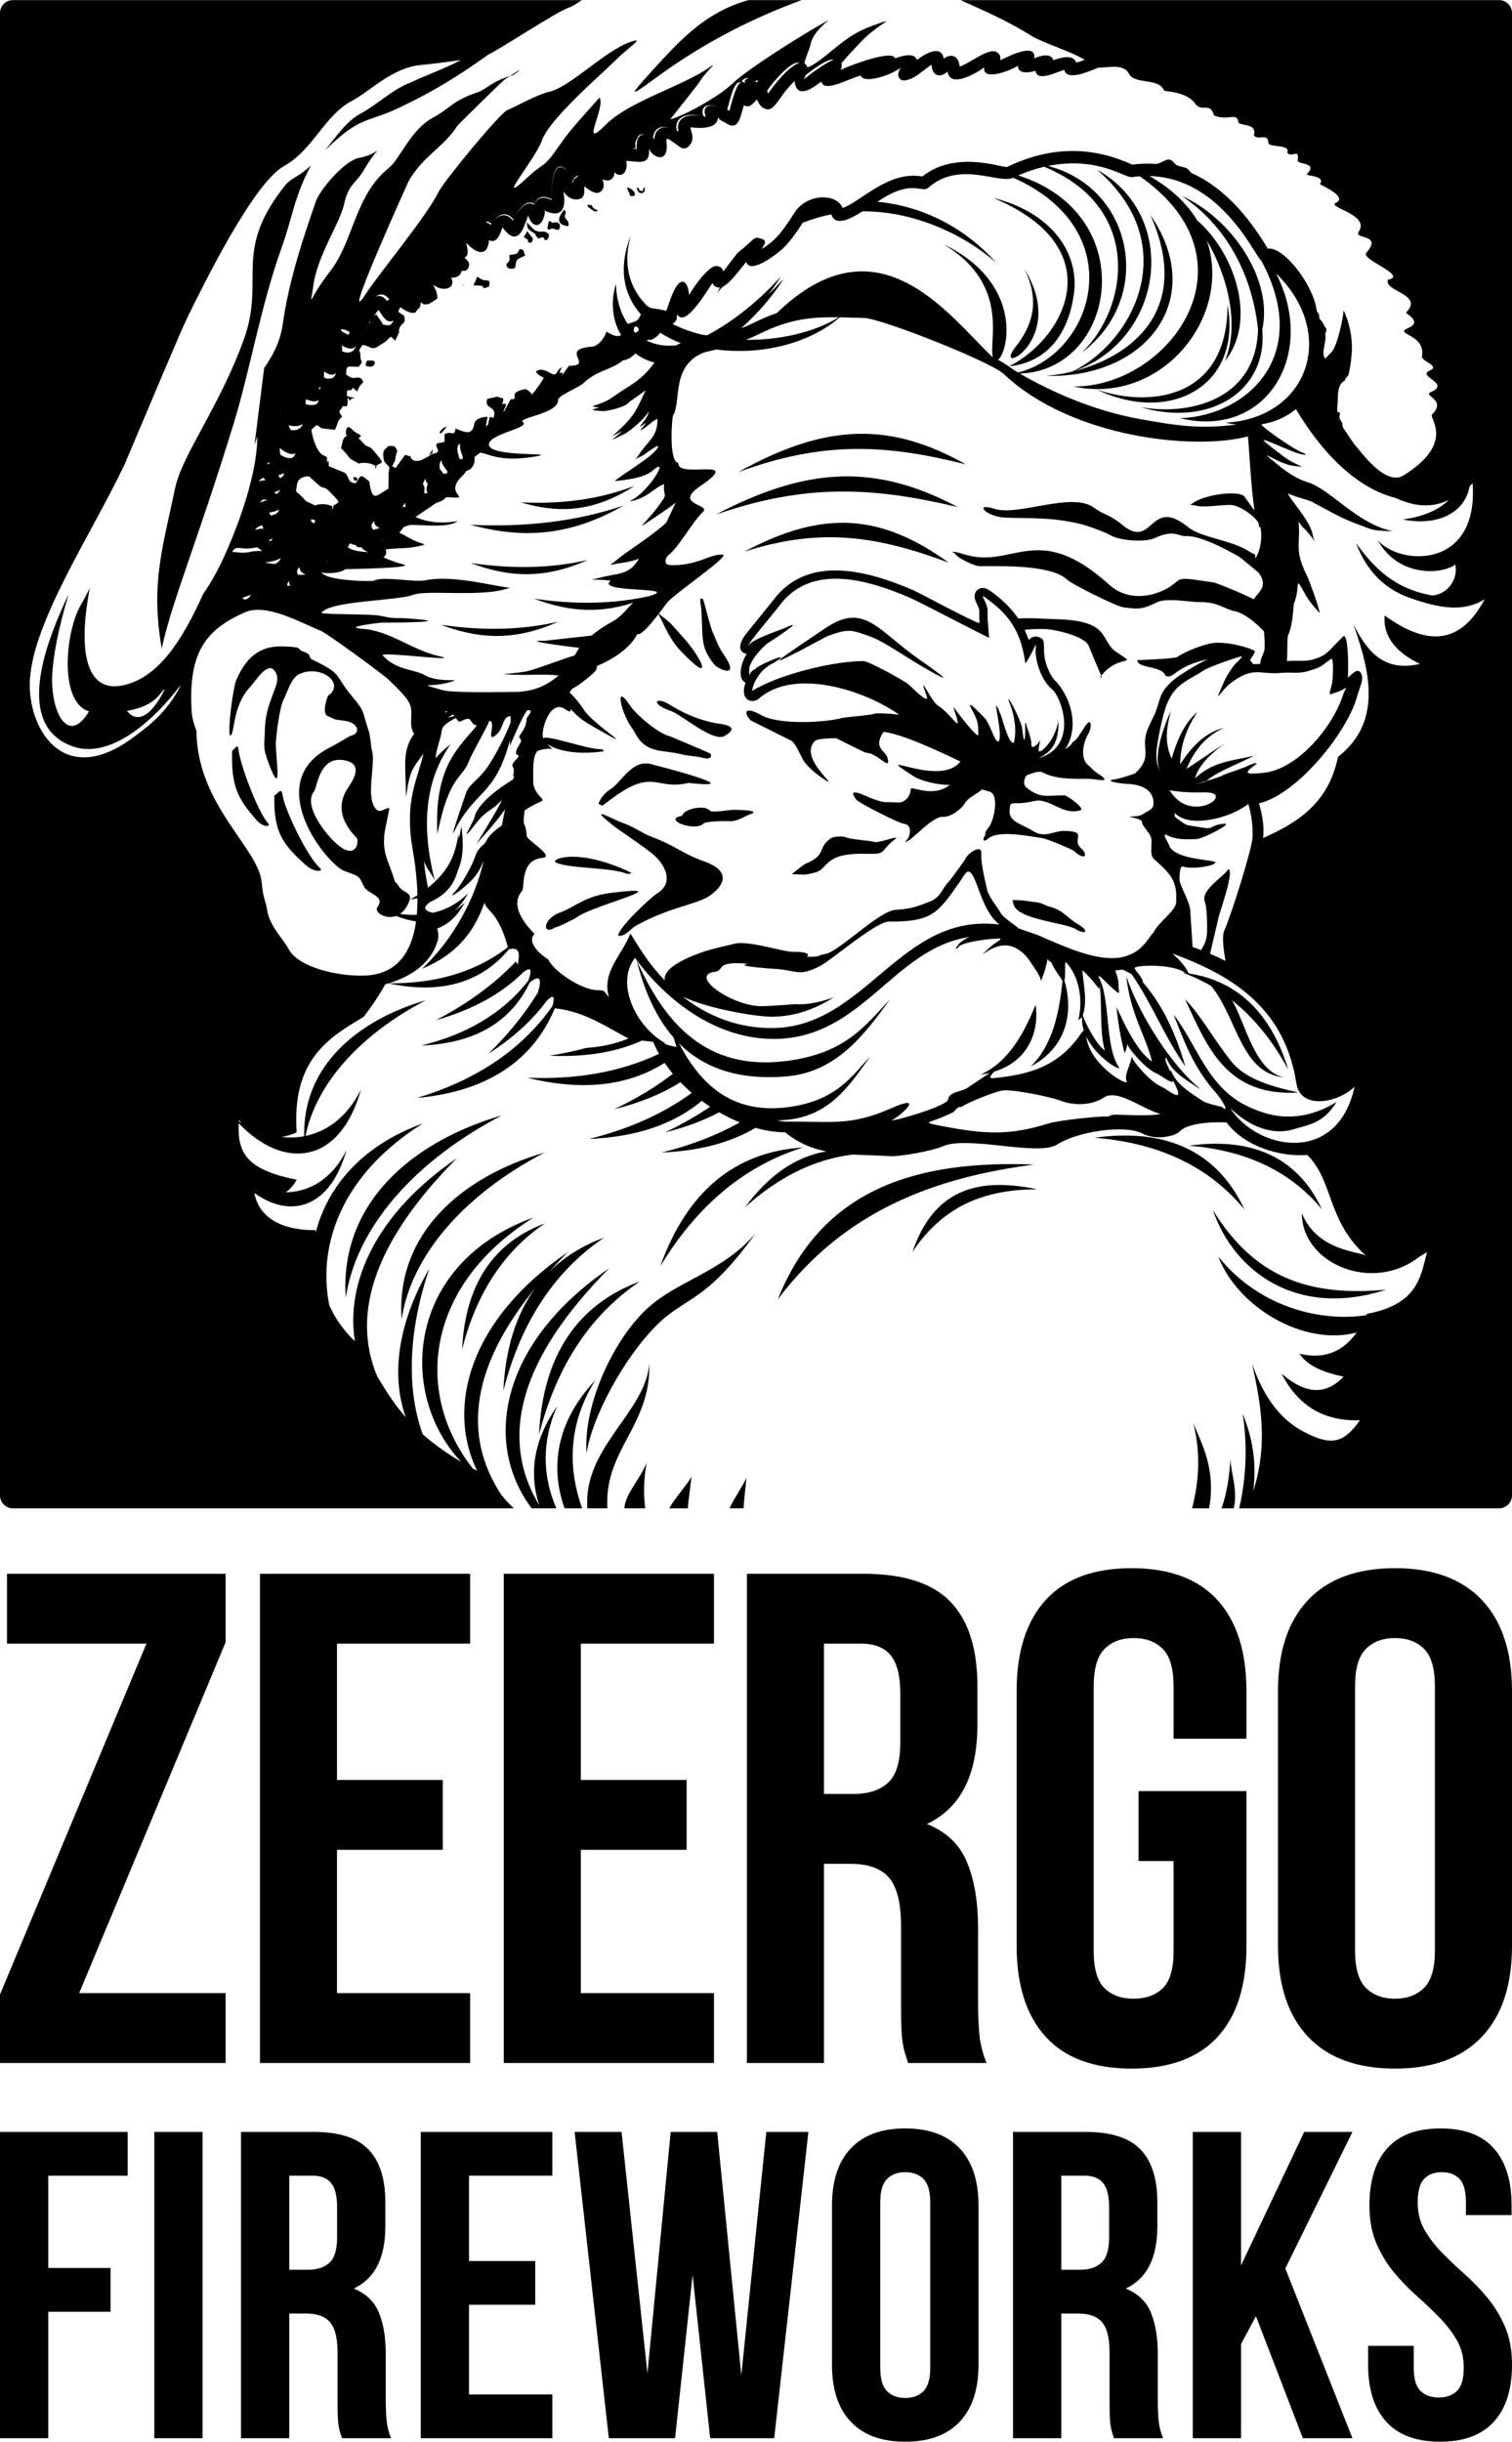
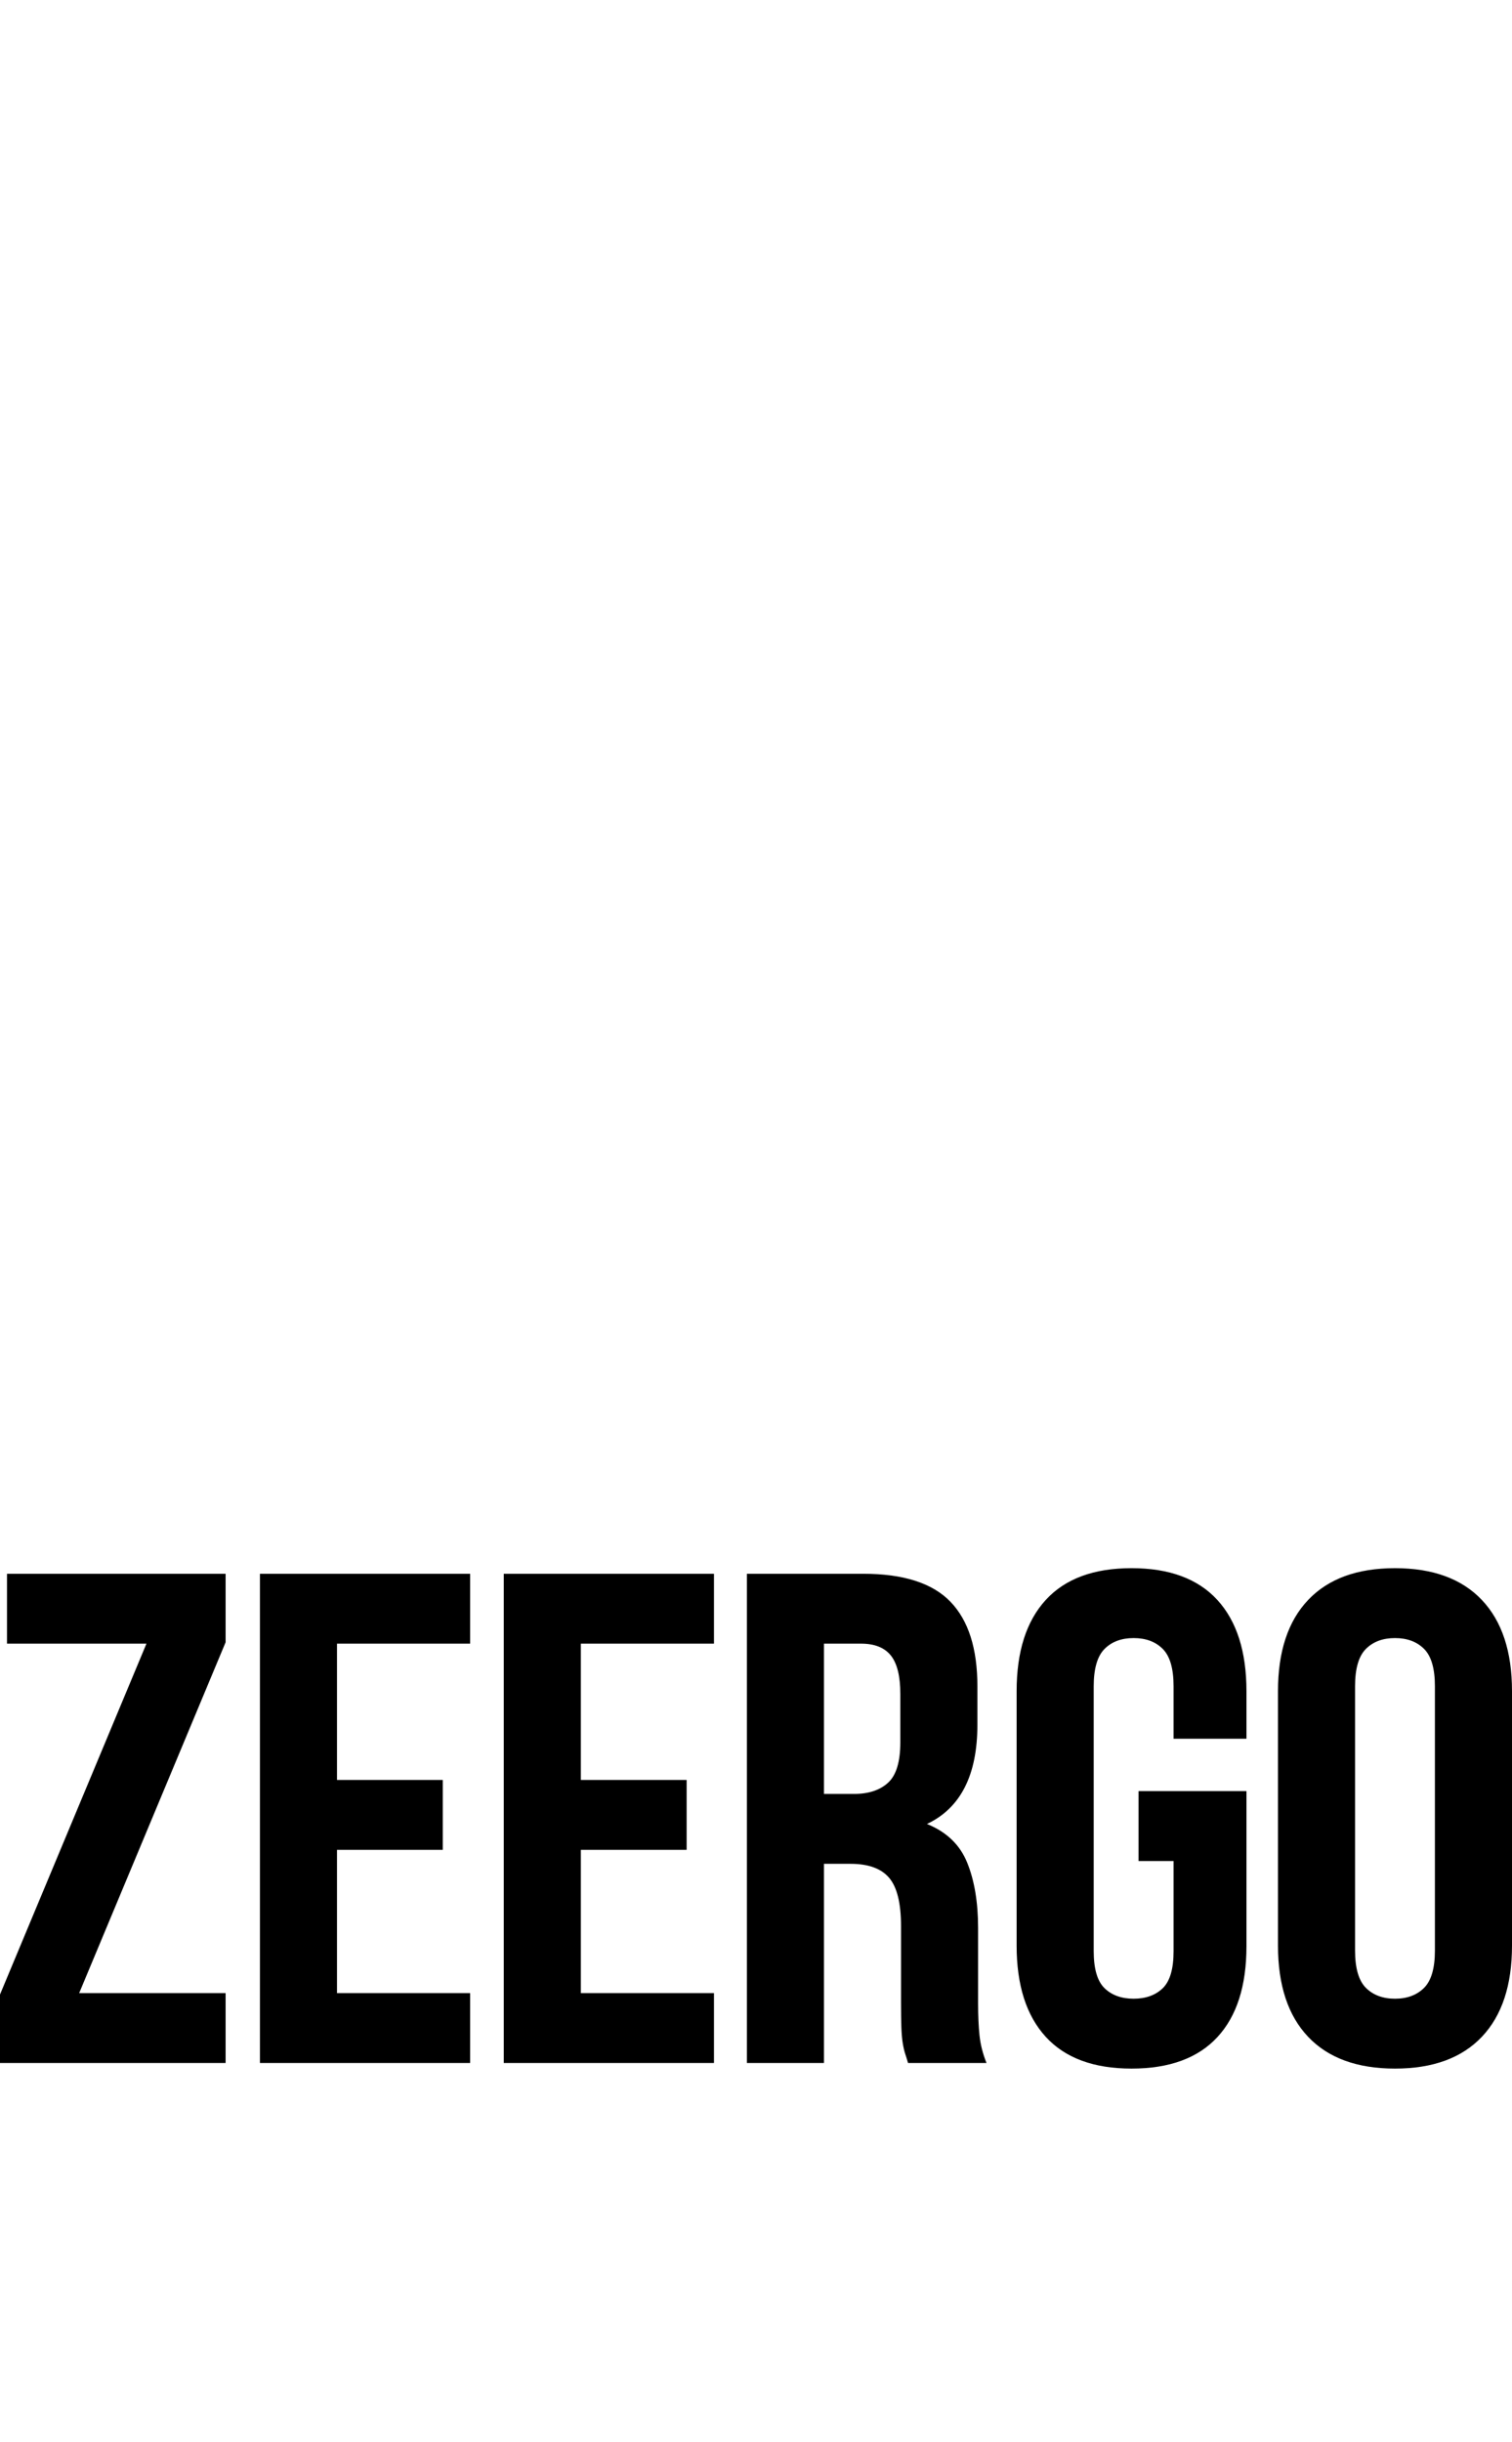
<svg xmlns="http://www.w3.org/2000/svg" width="70" height="113" viewBox="0 0 70 113" fill="none">
  <g clip-path="url(#clip0_47_232)">
-     <path fill-rule="evenodd" clip-rule="evenodd" d="M42.244 57.933C43.273 54.902 45.446 54.504 48.022 55.036C45.809 55.049 43.77 55.642 42.244 57.933ZM26.334 16.95C26.319 16.942 26.305 16.935 26.291 16.93C26.308 16.929 26.326 16.928 26.345 16.928C27.548 16.928 25.826 16.156 27.428 16.04C27.631 16.025 27.964 15.732 28.074 15.343C28.185 15.409 28.473 15.603 28.67 15.539C28.705 15.528 28.734 15.52 28.758 15.513C28.372 14.873 28.246 14.032 28.516 13.125C28.532 13.855 28.726 14.497 29.063 14.988C29.615 14.815 29.505 14.829 29.676 14.554C28.882 13.66 28.598 12.429 29.206 10.897C28.778 12.401 29.248 13.454 29.972 14.17C30.14 14.238 29.994 14.238 30.251 14.273C30.497 14.306 30.693 14.344 30.847 14.386C30.913 14.198 30.999 13.949 31.077 13.742C31.492 12.645 31.862 12.997 31.901 13.657C32.178 13.16 32.836 12.301 33.156 12.31C33.323 12.314 33.438 12.391 33.489 12.559L34.144 11.705C34.874 11.137 34.869 10.965 35.117 11.014C35.59 11.108 35.397 11.282 35.259 11.519C35.908 11.159 36.28 10.632 36.781 9.845C37.358 8.939 38.742 8.933 39.009 9.627C39.839 9.349 41.121 7.886 42.702 8.168C44.22 6.942 46.38 7.758 46.614 7.73C48.571 6.785 50.505 6.737 52.414 7.618C52.788 7.57 53.152 7.56 53.507 7.587C53.785 7.574 54.049 7.255 54.258 7.439C54.443 7.603 54.382 7.644 54.705 7.716C54.986 7.777 55.008 7.82 55.138 7.997C55.404 8.113 55.664 8.254 55.918 8.418C56.945 9.081 57.868 10.123 58.693 11.505C59.451 11.408 60.84 13.226 60.964 14.412C60.969 14.427 61.104 14.526 61.077 14.747C61.169 14.818 61.317 15.022 61.32 15.123C61.479 15.18 61.37 15.425 61.349 15.442C61.44 15.792 61.148 16.274 61.336 16.59C61.426 16.558 61.505 16.425 61.627 16.314C61.926 16.042 62.209 14.579 62.2 14.364L62.273 14.516C62.374 14.764 62.572 15.282 62.589 16.01C62.6 16.499 62.473 17.268 62.396 17.421C62.333 17.4 62.353 17.396 62.371 17.462C62.321 17.477 62.312 17.398 62.329 17.516C62.26 17.488 62.278 17.483 62.3 17.554C62.234 17.524 62.258 17.527 62.277 17.597C61.885 17.802 61.953 18.299 61.922 18.721C61.892 19.12 61.895 19.032 62.038 19.113C62.029 19.293 61.965 19.3 62.058 19.439C62.208 19.665 62.099 19.52 62.173 19.782L62.691 20.55C62.97 20.84 64.128 22.547 64.996 21.992C67.409 20.465 66.128 19.347 66.302 19.175C67.001 18.489 65.847 18.314 66.237 18.148C67.198 17.74 65.576 17.415 66.183 17.154C66.715 16.926 65.787 16.729 65.831 16.486C66.013 15.461 64.514 15.471 65.168 15.195C65.853 14.905 65.182 14.582 65.092 14.467C65.958 13.61 64.049 13.499 64.26 12.945C65.216 12.753 62.981 12.015 63.255 11.699C64.044 10.795 62.642 11.101 62.906 10.715C63.443 9.93 61.427 9.588 61.836 9.394C62.446 9.107 61.142 8.569 61.104 8.518C61.403 8.112 60.406 8.154 60.507 8.052C61.055 7.494 60.036 7.633 60.074 7.414C60.175 6.834 59.798 7.333 59.592 7.062C59.778 6.662 58.737 6.841 58.724 6.615C58.694 6.118 58.298 6.528 58.05 6.275C58.194 5.739 57.621 5.836 57.338 5.692C57.282 5.144 56.897 5.622 56.207 5.345C56.015 4.672 55.649 5.25 55.313 4.773C54.941 4.243 53.912 4.226 53.9 4.198C53.657 3.581 52.528 3.931 52.264 3.409C52.02 2.928 51.279 3.136 50.842 3.132C50.366 3.331 49.377 3.758 49.273 3.227C48.809 3.387 47.999 3.779 47.94 3.277C47.581 3.386 47.122 3.414 47.125 3.045C46.703 3.306 45.473 3.756 45.565 3.12C45.237 3.366 43.984 4.116 43.871 3.317C43.527 3.609 43.154 3.537 43.128 2.996C42.994 3.077 42.801 3.228 42.645 3.35C41.711 4.076 41.385 3.591 41.708 3.126C41.259 3.486 39.972 3.901 39.842 3.489C38.976 3.789 38.157 4.251 38.022 3.776C37.701 4.015 36.88 4.665 36.787 3.751C35.962 4.53 35.857 5.313 35.321 4.984C35.197 4.907 35.11 4.757 35.047 4.602C34.809 4.852 34.699 4.999 34.435 4.877C34.27 5.442 34.18 6.077 33.615 5.702C33.422 5.574 33.318 5.595 33.244 5.415C33.225 6.115 31.966 5.88 31.966 5.889H31.966C31.962 6.056 32.241 6.473 31.847 6.802C31.749 6.884 31.604 6.892 31.495 6.814C30.769 6.293 30.849 6.329 30.868 6.706C30.91 7.595 30.173 7.277 30.05 6.872C30.092 7.627 29.706 7.505 28.997 7.44C29.098 8.055 28.69 8.254 28.449 7.966C28.452 8.208 28.27 8.471 27.894 8.294C27.942 8.46 27.982 8.609 27.907 8.747C27.654 9.22 27.074 8.606 27.059 8.634C27.013 8.719 27.182 9.218 26.693 9.23C26.418 9.236 26.225 9.066 26.08 8.854C26.365 10.402 25.185 9.73 25.184 9.73C25.15 9.725 25.242 9.761 25.229 9.838C25.112 10.528 24.709 10.577 24.5 10.102C24.405 9.889 24.53 9.885 24.222 10.564C23.826 11.435 23.294 10.541 23.269 10.529C23.229 10.51 23.091 11.356 22.639 11.11C22.582 11.861 22.107 11.796 21.582 11.235C21.619 11.408 21.753 11.825 21.501 11.927C21.625 12.025 21.748 12.124 21.712 12.302L21.712 12.301C21.677 12.495 21.556 12.559 21.371 12.529C21.345 12.707 21.23 12.846 20.885 12.857C21.14 13.311 20.555 13.566 20.042 13.168C20.203 13.427 20.259 13.649 20.244 13.816C19.694 14.212 19.79 14.035 19.65 14.092C19.596 14.066 19.54 14.031 19.483 13.986C19.475 14.084 19.458 14.164 19.436 14.229C19.326 14.315 19.27 14.389 19.237 14.46C18.966 14.56 18.567 14.234 18.529 14.214C18.491 14.291 18.459 14.361 18.433 14.422L18.717 14.623C18.759 14.912 18.748 14.873 18.605 15.012C18.539 15.078 18.432 15.246 18.477 15.387C18.428 15.478 18.366 15.613 18.298 15.765L18.101 15.583C17.991 15.648 17.942 15.728 17.844 15.813C17.75 15.894 17.661 15.909 17.545 16C17.207 16.263 17.102 15.979 16.786 15.966C16.513 16.327 16.693 16.175 16.687 16.45C16.678 16.829 16.878 16.634 16.604 16.974C16.118 16.975 16.014 16.855 16.028 17.341L16.233 17.464C16.438 17.562 16.717 17.32 16.817 17.692C16.695 17.8 16.595 17.931 16.541 18.116C16.49 18.074 16.423 18.019 16.335 17.939C16.305 17.978 16.29 18.014 16.264 18.055C16.014 18.045 16.065 18.075 16.062 18.322C16.21 18.398 16.344 18.375 16.448 18.42C16.268 18.414 16.288 18.47 16.161 18.544C16.151 18.392 16.197 18.489 16.099 18.413C16.082 18.866 16.11 18.802 15.86 18.799C15.763 19.086 15.593 18.915 15.841 19.284C15.559 19.528 15.684 19.572 15.501 19.89C14.627 19.789 15.023 19.875 14.661 19.667L14.415 19.884C14.453 20.203 14.656 20.938 14.98 21.077C15.159 21.154 15.146 21.119 15.135 21.438C15.152 21.411 15.227 21.12 15.221 21.576L15.95 21.87C16.202 22.056 16.048 22.353 16.48 22.361C16.74 21.864 16.75 22.027 17.095 22.274C17.24 23.3 17.426 22.919 17.985 22.615L17.992 21.886C18 21.815 18.021 21.746 18.024 21.619C17.889 21.432 17.783 21.455 17.747 21.151C17.706 20.806 17.836 20.806 17.98 20.639L18.254 20.644C18.488 20.916 18.339 20.896 18.307 21.206C18.287 21.399 18.216 21.409 18.163 21.583L18.314 21.657L18.752 21.051C18.881 21.08 18.951 21.103 19.003 21.12C19.052 21.392 19.422 21.395 19.724 21.168C19.842 21.149 19.842 21.098 19.969 21.03C20.143 20.938 20.159 21.038 20.289 20.871C20.259 20.713 20.048 20.506 20.403 20.487C20.666 20.473 20.565 20.388 20.579 20.102C20.831 19.94 20.927 20.123 21.036 20.017C21.074 19.964 21.082 19.901 21.081 19.831C21.469 19.973 21.861 20.207 21.956 19.625C21.996 19.383 22.302 19.288 22.576 19.292C22.529 19.443 22.514 19.627 22.497 19.734C22.529 19.706 22.561 19.68 22.592 19.659L22.671 19.297C22.735 19.305 22.796 19.317 22.847 19.335C23.053 18.741 22.382 18.972 22.56 18.459C23.36 18.295 22.831 18.357 23.299 18.435C23.293 18.548 23.296 18.645 23.221 18.689C23.442 18.685 23.499 18.634 23.313 19.005C23.319 19.019 23.325 19.034 23.33 19.05L23.602 18.552C23.621 18.526 23.636 18.5 23.649 18.474C24.119 18.488 23.413 18.179 24.328 18.003L24.332 18.013C24.45 18.043 24.572 18.183 24.622 18.22L24.59 18.3C24.844 18.018 25.112 17.615 25.178 17.479C24.952 17.379 24.873 17.305 24.812 17.201C24.929 17.082 25.127 17.056 25.47 17.26C25.843 17.479 25.71 17.122 26.036 16.982C25.977 17.043 25.933 17.138 25.907 17.252C25.939 17.252 25.978 17.253 26.031 17.255C26.067 17.317 26.101 17.15 26.012 17.4C26.11 17.25 26.217 17.078 26.334 16.95ZM23.052 18.679C23.034 18.675 23.016 18.671 22.995 18.67C23.015 18.673 23.034 18.677 23.052 18.679ZM20.683 19.756L20.419 20.061L20.347 20.018C20.369 19.971 20.407 19.918 20.466 19.859C20.529 19.795 20.603 19.765 20.683 19.756ZM20.035 20.771L20.015 20.976L19.843 21.062C19.919 20.982 19.986 20.884 20.035 20.771ZM21.415 13.203L21.413 13.17L21.482 13.194C21.46 13.196 21.438 13.199 21.415 13.203ZM31.323 14.648C31.372 14.758 31.287 14.877 31.14 14.994C31.948 15.404 32.693 15.54 32.747 15.511C33.986 14.858 35.139 13.906 36.158 12.792C35.992 13.061 35.795 13.341 35.571 13.625C35.812 13.395 36.047 13.155 36.274 12.907C35.816 13.645 35.112 14.48 34.309 15.195C34.51 15.117 34.692 15.038 34.843 14.963C35.248 14.762 35.616 14.607 35.965 14.487C40.648 9.955 43.909 14.584 45.908 16.486L45.967 16.517C45.752 15.81 46.789 13.172 43.69 11.306C47.394 13.098 46.686 16.297 46.206 16.648C46.755 16.956 46.719 16.999 47.13 17.239C50.629 16.37 52.434 10.673 46.907 8.224C46.258 8.539 44.426 7.403 42.973 8.691C42.668 8.96 42.214 8.245 40.625 9.337C42.626 9.526 44.617 10.47 46.122 12.16C44.725 10.924 42.418 9.77 39.932 9.779C39.889 9.791 38.688 10.673 38.491 9.919C38.048 10.005 37.605 10.134 37.163 10.31C36.803 10.867 36.515 11.248 36.201 11.541C36.056 11.677 34.731 12.743 34.548 12.12L34.414 12.283C33.412 13.571 33.638 12.965 33.194 13.582C33.236 13.49 33.281 13.399 33.327 13.31C33.169 13.315 33.042 13.243 32.983 13.098C32.695 13.505 31.732 15.165 31.364 14.563C31.351 14.591 31.337 14.62 31.323 14.648ZM29.575 15.3C29.553 15.211 29.58 15.136 29.395 15.103C29.327 15.213 29.358 15.217 29.336 15.322C29.366 15.352 29.397 15.381 29.428 15.41L29.432 15.404H29.431C29.49 15.349 29.536 15.316 29.575 15.3ZM17.382 21.545C17.274 21.523 17.187 21.418 16.833 21.42C16.46 21.422 16.784 21.543 16.402 21.335C16.15 21.198 16.232 21.244 16.073 21.047C15.714 20.602 15.774 20.891 15.857 20.446C15.887 20.285 15.984 20.197 16.09 20.15C16.064 20.135 16.037 20.12 16.01 20.107C16.015 19.97 16.012 19.573 16.315 19.883C16.567 20.142 16.597 20.015 16.711 20.186C16.671 20.224 16.632 20.25 16.593 20.268L16.905 20.594C17.17 20.781 17.047 20.543 17.429 21.015C17.805 21.476 17.704 21.378 17.48 21.512C17.374 21.576 17.471 21.592 17.372 21.7L17.382 21.545ZM23.439 12.22C23.64 12.051 23.589 12.03 23.579 11.804C23.89 11.741 23.929 11.82 24.057 11.525L24.216 11.56L24.316 11.824C24.028 11.972 23.942 11.963 23.893 12.135C23.859 12.284 23.896 12.279 23.827 12.414C23.59 12.471 23.461 12.427 23.439 12.22ZM25.137 10.71C25.303 10.731 25.322 10.768 25.424 10.858C25.39 11.105 25.251 11.222 25.157 10.983C24.996 10.969 24.947 11.128 24.823 10.923C24.711 10.738 24.859 10.877 24.601 10.71C24.391 10.573 24.423 10.522 24.391 10.291C24.645 10.539 24.768 10.783 25.137 10.71ZM22.614 12.985C22.683 13.05 22.672 13.04 22.643 13.262C22.183 13.437 22.524 13.235 22.226 13.217C21.749 13.19 21.994 13.243 21.928 13.155C21.996 13.059 22.049 12.957 22.077 12.804C22.325 12.915 22.23 12.962 22.614 12.985ZM26.188 9.849C26.187 9.955 26.091 9.972 26.188 10.11C26.295 10.263 26.338 10.222 26.317 10.47C25.476 10.375 26.117 9.713 26.119 9.712C26.192 9.77 26.169 9.755 26.188 9.849ZM25.342 10.556C25.412 10.114 25.435 10.248 25.504 10.248C25.598 10.397 25.669 10.221 25.846 10.318C25.93 10.364 25.956 10.509 25.895 10.584C25.828 10.668 25.936 10.646 25.755 10.626C25.577 10.606 25.797 10.591 25.596 10.583C25.397 10.575 25.421 10.713 25.342 10.556ZM24.431 11.168C24.476 11.05 24.513 11.186 24.249 10.958C24.328 10.829 24.345 10.87 24.408 10.688C24.621 11.041 24.743 10.979 24.613 11.212C24.533 11.233 24.706 11.264 24.515 11.222C24.422 11.202 24.465 11.229 24.431 11.168ZM29.017 8.672C29.323 8.707 29.61 9.145 29.183 9.066L29.017 8.672ZM27.664 9.714C27.619 9.945 27.212 9.553 27.196 9.542L27.236 9.454C27.278 9.481 27.314 9.527 27.355 9.471C27.485 9.588 27.41 9.663 27.664 9.714ZM29.47 8.693L29.579 8.709L29.606 8.818L29.767 8.84C29.794 8.694 29.781 8.673 29.847 8.674C29.857 8.873 29.85 8.862 29.73 8.945C29.523 8.922 29.535 8.834 29.47 8.693ZM16.483 22.264C16.371 22.195 16.37 22.212 16.359 22.073C16.537 22.093 16.609 22.123 16.483 22.264ZM18.797 36.888C18.779 35.322 18.606 34.758 19.176 33.952C19.083 33.849 19.015 33.651 19.035 33.272C19.069 32.614 19.075 32.484 17.988 31.451C17.702 31.178 15.129 29.302 14.856 29.193C13.926 28.822 12.331 27.889 11.321 28.343C9.571 29.129 8.693 30.138 8.875 32.955C8.901 33.353 9.095 33.817 9.095 33.821C9.12 37.268 11.98 39.239 12.118 40.849C12.184 41.609 12.294 41.638 12.367 42.115C12.48 42.853 13.096 43.428 13.366 43.926C13.807 44.745 15.545 45.174 16.822 45.149C18.434 45.119 19.073 43.997 19.262 42.641C18.974 42.6 18.666 42.516 18.339 42.387C17.836 42.572 17.303 42.199 17.474 41.974C17.867 41.456 17.01 41.376 16.844 41.017C16.604 40.497 16.609 40.551 15.937 40.303C15.152 40.014 12.101 36.245 15.226 34.616C15.682 34.378 16.189 34.065 16.194 34.064C16.776 33.937 16.55 33.447 15.999 33.363C15.338 33.263 15.675 33.356 15.158 33.129C14.897 33.014 15.147 32.229 15.196 32.194C16.002 31.612 14.849 30.736 13.858 31.192C13.463 31.374 13.289 32.088 13.124 32.39C12.949 32.709 12.783 34.002 12.771 34.401C12.755 35.005 13.088 37.025 12.469 35.401C12.151 34.567 12.24 34.605 12.265 33.724C12.302 32.434 12.992 31.702 12.807 31.217C12.493 30.39 11.832 31.527 11.579 31.793C10.713 32.702 10.889 34.089 10.643 34.031C10.539 33.7 10.8 31.778 10.939 31.469C11.378 30.487 11.951 29.882 13.089 29.914C14.144 29.944 13.678 30.026 14.031 30.148C14.504 30.311 14.217 30.412 14.48 30.536C15.918 31.219 15.468 31.25 16.305 32.233C16.942 32.98 16.77 32.973 17.05 33.76C17.154 34.055 17.188 34.633 17.2 34.661C17.434 35.221 16.922 36.769 17.359 37.384C17.584 37.703 17.791 37.386 18.031 37.392C18.031 37.395 17.885 38.124 17.882 38.134C17.578 39.429 17.999 39.792 18.284 40.806L18.388 40.896C18.64 41.432 19.237 41.188 18.855 41.903C18.758 42.084 18.641 42.211 18.517 42.295C18.783 42.33 19.043 42.344 19.296 42.336C19.319 42.084 19.328 41.826 19.326 41.567C19.217 41.591 19.103 41.612 18.983 41.632C19.103 41.565 19.216 41.498 19.325 41.428C19.31 40.669 19.209 39.913 19.102 39.291C18.716 37.044 19.323 36.111 19.605 34.87C19.117 35.565 18.977 35.583 18.797 36.888ZM20.595 32.979C20.634 32.965 20.673 32.951 20.712 32.938C20.666 32.899 20.632 32.886 20.595 32.979ZM20.958 33.065C20.879 33.115 20.801 33.168 20.726 33.222C20.826 33.187 20.931 33.157 21.041 33.132C21.016 33.104 20.99 33.08 20.958 33.065ZM21.041 42.158C21.278 41.949 21.485 41.678 21.663 41.346C21.188 41.816 20.645 42.105 20.048 42.242C19.605 42.145 19.571 41.974 19.934 41.73C20.634 41.42 21.023 40.936 21.188 40.299C21.445 39.751 21.474 39.057 21.358 38.23C21.328 38.43 21.292 38.622 21.247 38.807C21.24 38.74 21.231 38.673 21.222 38.606C21.067 39.652 20.715 40.358 19.812 41.081C19.727 40.563 19.666 40.37 19.634 39.852C19.763 40.244 19.928 40.326 20.129 40.754C19.519 38.36 19.628 36.182 20.854 34.453C20.591 34.651 20.359 34.864 20.161 35.095C20.222 34.562 20.404 34.201 20.454 33.798C20.487 33.537 20.881 33.35 21.106 33.224C21.175 33.332 21.23 33.439 21.342 33.378C21.925 33.067 21.68 33.488 22.076 33.574C21.268 34.579 20.084 35.442 20.25 38.592C20.796 35.861 21.404 36.04 21.699 35.244C21.831 34.888 22.526 33.705 22.654 33.36C23.017 33.368 22.428 34.518 23.021 33.96C23.319 33.678 23.273 33.117 23.646 33.15L23.637 33.447C23.409 34.031 23.001 34.845 22.593 35.46C22.204 36.044 21.793 36.235 21.602 36.625C21.599 36.63 20.797 38.94 21.01 38.51C22.012 36.488 22.896 36.918 23.614 34.237L23.607 34.527C23.604 34.52 24.287 32.889 24.428 32.868C24.772 32.816 24.373 33.196 24.375 33.27C24.381 33.809 23.902 34.063 24.08 34.183C24.264 34.308 23.814 34.638 23.901 34.911C24.261 34.996 23.571 35.273 23.751 35.501C23.803 35.567 23.792 35.731 23.756 35.905L23.8 35.916C23.783 35.967 23.766 36.018 23.75 36.069C23.721 36.105 22.195 36.965 21.976 37.79C21.882 38.144 21.136 39.264 22.065 38.068C22.508 37.498 22.845 37.461 23.16 37.092C23.561 36.624 21.905 39.299 22.05 39.084C22.202 38.858 22.991 38.05 23.386 37.439C23.331 37.695 23.281 37.948 23.234 38.198C22.965 38.389 22.665 38.616 22.529 38.891C22.389 39.177 22.158 39.153 21.996 39.645C21.86 40.055 21.358 40.96 21.051 41.278C20.663 41.68 21.383 41.214 21.896 40.67C22.198 40.348 22.355 39.92 22.37 39.838C22.424 39.735 21.92 42.569 19.545 44.828C21.267 44.117 22 42.987 22.43 41.769C22.51 42.158 23.074 42.19 23.513 43.834C21.939 45.046 20.045 45.523 17.994 45.504C19.037 45.187 19.862 44.601 20.188 43.745C20.265 43.544 20.355 43.374 20.239 42.969C20.767 42.778 21.193 42.37 21.521 41.761C21.368 41.911 21.208 42.043 21.041 42.158ZM31.313 15.981C30.794 16.038 30.33 15.955 29.937 15.76L29.999 15.72C30.2 15.787 30.437 15.561 30.567 15.398C30.86 15.587 31.182 15.749 31.525 15.886C31.45 15.903 31.379 15.936 31.313 15.981ZM30.298 16.78C29.632 17.683 29.259 17.74 28.318 18.41C27.799 18.779 27.031 18.799 27.737 18.852C27.399 18.969 27.249 18.982 27.897 19.025C28.123 19.041 28.969 18.824 29.089 18.641C29.12 18.592 29.565 18.316 29.894 18.058C29.498 18.882 29.436 19.169 28.679 19.886C28.244 20.298 28.23 20.233 28.801 19.953C28.366 20.378 28.027 20.506 28.875 20.1C29.218 19.936 29.825 19.37 30.05 19.041C29.961 19.474 29.273 20.003 29.872 19.589C29.883 19.581 29.897 19.571 29.912 19.559C29.707 19.866 29.445 20.074 29.894 19.766C29.998 19.694 30.337 19.39 30.439 19.386V19.384C30.437 20.257 30.049 20.311 29.547 21.088C29.393 21.327 29.174 21.341 29.776 21.073C29.799 21.063 30.747 20.324 30.393 20.803C30.081 21.225 28.584 22.096 28.464 22.265C28.898 22.212 29.797 22.137 30.203 21.787C31.096 21.017 29.992 22.821 29.192 23.167C29.028 23.238 29.575 23.184 30.127 22.781C30.3 22.654 30.548 22.468 30.747 22.406C30.68 23.063 31.008 22.727 30.434 23.484C29.746 24.39 29.206 24.68 30.576 23.769C30.713 23.678 31.029 23.463 31.293 23.252L31.296 23.232L30.844 24.189C30.075 24.889 29 25.524 28.548 25.915C28.164 26.248 28.095 26.142 28.827 26.043C29.103 26.006 29.356 25.939 29.586 25.855C29.26 26.353 29.072 26.5 28.195 26.639C28.008 26.669 27.484 26.82 27.352 26.817C27.828 26.83 28.014 26.838 28.272 26.87C27.534 27.462 31.612 27.134 30.064 27.585C28.366 27.965 26.581 27.979 24.728 27.705C26.084 28.215 27.539 28.473 29.323 27.889C29.034 28.134 28.807 28.515 28.352 28.763C28.074 28.914 27.71 29.146 27.382 29.413L25.214 29.654C23.982 29.619 26.314 29.928 26.815 29.977L26.609 30.331L26.612 30.327C26.007 30.512 24.966 30.91 24.529 31.032C23.921 31.203 22.498 31.186 24.036 31.23C24.469 31.242 25.309 31.188 25.858 31.259C25.252 31.778 24.735 31.952 24.018 32.018C23.043 32.026 20.93 32.069 20.479 31.936C19.253 31.575 19.88 31.823 20.758 31.587C21.612 31.357 20.342 31.626 19.704 31.263C19.145 30.944 18.363 31.04 17.717 30.329C17.533 30.128 21.725 30.681 20.263 30.349C19.128 30.092 18.013 29.189 16.824 29.103C15.722 29.024 17.641 28.814 17.651 28.814C17.919 28.817 21.46 28.802 18.866 28.618C18.308 28.578 18.286 28.652 17.683 28.511C17.2 28.397 15.45 28.454 14.875 28.371C15.252 27.788 18.36 27.818 19.135 27.525C19.797 27.276 22.457 27.669 23.613 27.19C23.226 27.219 21 26.574 19.711 26.853C19.195 26.965 17.702 26.644 17.319 26.871C17.238 26.919 15.088 26.888 14.892 26.488C15.232 26.576 15.842 26.491 15.979 26.342L15.972 26.349C15.989 26.346 16.005 26.343 16.021 26.339C16.033 26.337 19.423 26.288 18.631 26.108C18.518 26.082 18.083 25.945 17.754 25.793C17.887 25.689 17.907 25.555 17.847 25.426C18.46 25.344 18.882 25.404 19.457 25.259C19.909 25.144 19.5 25.247 18.765 24.793C18.665 24.731 18.562 24.689 18.488 24.654C18.734 24.341 18.628 24.41 18.947 24.303C19.124 24.245 20.519 24.435 21.012 24.209C21.642 23.92 20.449 24.472 19.234 23.925C19.322 23.868 19.817 23.529 20.19 23.279C20.397 23.212 20.572 23.128 20.655 23.007C22.053 23.093 20.435 22.93 21.411 22.016C21.491 21.941 21.543 21.869 21.58 21.799C21.825 21.729 21.998 21.541 21.974 21.136L22.23 20.949C22.558 20.961 23.091 21.412 24.777 21.126C26.069 20.906 22.304 21.215 22.659 20.478C22.872 20.035 24.55 19.791 24.207 19.528C23.945 19.328 25.847 19.153 25.84 18.512C25.837 18.291 26.76 17.969 27.037 17.709C27.659 17.123 28.318 17.118 28.855 16.667C29.003 16.666 29.184 16.588 29.417 16.354C29.675 16.55 29.972 16.695 30.298 16.78ZM33.155 16.173C35.135 16.431 37.376 15.97 38.881 14.685C39.226 14.691 39.595 14.704 40.002 14.715C40.815 14.738 45.871 16.738 46.472 17.309C49.614 20.272 55.309 20.854 57.773 20.195C57.875 21.288 57.898 22.356 58.078 23.628L57.645 23.029C57.495 22.656 55.907 22.869 55.349 23.206C54.959 23.442 55.127 23.335 55.299 23.386C55.741 23.514 56.504 23.354 56.975 23.368C57.401 23.38 58.147 23.918 58.278 24.236C58.314 24.322 58.235 24.387 58.357 24.4C58.446 24.893 58.364 25.44 58.12 25.853C58.114 25.79 58.109 25.724 58.104 25.659C58.032 25.633 57.955 25.599 57.875 25.546C57.069 24.996 55.621 24.892 55.012 24.398C53.205 22.929 53.406 25.478 51.966 24.295C51.338 23.779 51.128 23.851 50.64 23.49C49.636 22.744 47.135 23.896 46.058 23.55C45.045 23.226 45.641 23.93 46.586 23.957C47.931 23.996 48.651 23.941 49.95 24.23C50.265 24.3 51.127 24.602 51.413 24.77C51.831 25.016 53.009 25.114 53.456 24.902C54.342 24.483 54.583 24.826 54.886 24.809C55.696 24.762 57.265 25.717 57.358 25.756C57.384 25.762 58.254 26.491 58.272 26.506C58.725 27.127 58.29 27.361 58.044 27.731C57.514 27.471 56.941 27.234 56.735 27.154C56.014 26.876 56.375 26.994 55.636 26.874C54.298 26.658 54.744 26.859 53.964 27.267C53.121 27.706 52.089 27.727 51.364 27.07C48.007 24.028 46.907 26.38 44.618 25.645C44.021 25.454 44.029 25.566 44.204 25.598C44.266 25.798 45.102 26.199 45.345 26.2C46.348 26.203 48.663 26.122 49.404 26.825C49.635 27.044 51.673 28.053 51.984 28.1C52.721 28.211 52.931 28.185 53.562 27.872C54.014 27.647 55.125 27.871 55.56 27.864C56.387 27.853 56.68 28.188 57.171 28.286C57.566 28.365 58.097 28.765 58.52 29.222C58.541 29.517 58.569 29.968 58.526 30.138C58.465 30.317 58.354 30.481 58.341 30.731C58.236 30.726 58.13 30.726 58.02 30.735C57.972 30.68 57.921 30.614 57.868 30.542C57.996 30.37 58.122 30.176 58.082 30.124C57.929 30.009 57.063 29.73 56.31 29.744C55.868 29.752 54.892 30.128 54.495 30.409C54.404 30.473 52.882 30.552 52.655 30.544C52.644 30.954 53.805 30.787 53.96 31.277C54.379 31.439 54.366 30.838 55.925 30.506C55.467 30.698 54.547 31.273 54.31 31.484C53.662 32.059 53.757 32.258 53.49 32.98C53.317 33.349 53.119 33.711 53.05 34.009C52.884 34.719 53.326 35.041 52.576 35.77C52.509 35.836 51.757 36.041 51.702 36.049C50.925 36.143 51.979 36.27 52.17 36.275C52.83 36.294 53.457 36.554 53.4 37.24C53.355 37.478 53.212 37.477 52.896 37.686C52.702 37.814 52.311 37.757 52.303 37.813C52.372 37.81 52.823 37.902 52.867 38.014C52.842 38.238 53.321 38.566 53.311 38.901C53.286 39.774 53.264 39.588 53.767 40.065C54.404 40.67 54.475 41.028 54.454 41.74C54.441 42.169 53.664 42.609 53.368 43.209L53.346 43.202C52.952 43.792 52.61 44.168 51.872 44.309C50.795 44.484 49.426 43.88 48.058 43.276L47.169 42.967C46.9 42.746 46.427 42.439 46.341 42.271C46.239 42.069 45.7 41.403 45.693 41.127C45.693 41.125 45.397 39.997 45.431 39.501C45.463 39.013 44.763 39.525 44.689 39.755C44.675 39.798 44.009 40.715 43.925 40.799C43.621 41.102 43.555 41.523 43.072 41.712C42.47 41.95 42.166 42.065 41.476 42.103C40.679 42.146 38.845 44.051 38.2 44.149C37.837 44.203 38.012 44.294 37.354 44.277C37.496 44.149 37.36 44.044 36.706 44.048C36.251 44.051 34.514 43.471 33.936 43.692C33.931 43.693 32.947 43.912 32.597 44.034C31.189 44.521 30.709 44.972 30.776 45.369C30.058 44.626 29.713 44.043 29.186 43.202C28.743 44.286 27.858 44.972 28.191 46.145C27.906 45.829 28.032 45.83 27.634 45.821C26.929 45.805 25.664 44.972 25.381 44.405C25.379 44.4 24.286 43.723 24.744 43.215C24.755 43.203 23.437 42.04 24.173 41.227C24.305 41.08 24.051 39.8 25.112 39.7C25.714 39.643 24.407 38.886 24.39 38.699C24.318 37.871 24.176 38.451 24.286 37.51C24.445 37.384 24.666 37.264 25.073 37.077C25.288 36.978 24.666 36.774 24.685 36.112C24.693 35.805 24.623 34.814 24.956 34.723C25.775 34.503 25.714 34.891 25.336 34.426C25.682 34.673 26.515 34.965 27.962 34.768C27.957 34.768 27.916 34.663 27.793 34.667C27.209 34.684 25.295 33.98 25.154 34.169C24.995 33.918 25.441 32.297 26.179 32.827C26.393 32.981 26.433 32.942 26.419 32.813C26.737 33.117 26.754 33.222 27.537 33.669C29.891 35.011 27.364 33.49 26.986 32.776C26.939 32.688 26.454 32.078 26.383 32.075L26.372 32.055C26.41 31.948 26.485 31.857 26.622 31.802C26.712 31.766 27.597 31.123 27.616 30.956C27.621 30.91 27.631 30.863 27.645 30.816C28.489 30.458 29.187 29.953 29.494 29.361C29.54 29.271 29.533 29.647 30.486 28.42C30.779 28.988 31.024 29.603 31.468 30.074C33.127 31.833 32.505 30.45 31.603 29.468C30.967 28.775 31.191 28.942 30.501 28.401C30.612 28.256 30.737 28.091 30.877 27.899C31.149 27.525 33.815 25.721 33.466 25.672C32.928 25.598 32.309 26.187 31.055 26.154C30.645 26.143 30.859 25.756 30.926 25.707C31.409 25.357 32.013 24.207 32.552 23.678C32.902 23.334 31.159 23.354 32.411 22.502C34.5 21.081 31.331 22.188 31.408 21.433C30.929 21.336 31.127 19.283 31.152 19.245C31.561 18.633 31.03 16.884 32.635 16.297C32.805 16.261 32.98 16.219 33.155 16.173ZM38.836 14.684C37.657 15.396 36.08 15.743 34.536 15.725C34.745 15.643 34.937 15.559 35.101 15.478C36.541 14.762 37.518 14.666 38.836 14.684ZM55.432 10.203C57.181 11.723 58.212 14.849 56.708 16.708C57.403 15.041 56.844 12.791 55.865 11.114C57.091 14.621 53.802 18.764 49.697 17.887C54.163 17.91 58.376 12.05 52.768 8.16C52.649 8.168 52.53 8.181 52.409 8.198C52.088 8.244 50.817 7.22 48.522 7.679C52.483 8.712 53.469 13.783 50.069 16.332C52.199 14.336 52.995 9.622 48.34 7.717C47.941 7.81 47.541 7.944 47.14 8.118C52.88 9.944 51.682 17.139 47.213 17.288C48.904 18.265 50.852 19.05 52.761 19.39C54.341 19.671 55.516 19.883 57.236 19.645C57.072 19.627 56.905 19.599 56.733 19.562C60.572 19.35 61.939 15.433 59.078 12.652C60.995 16.4 58.627 20.319 54.64 19.354C57.738 19.242 60.779 16.445 58.383 12.044L58.352 12.02L58.352 12.019C58.096 11.817 56.505 8.221 53.216 8.148C54.239 8.729 54.962 9.436 55.432 10.203ZM54.718 9.072C56.894 10.029 58.967 12.834 58.439 15.253C58.689 18.092 56.015 19.789 52.79 18.839C54.89 19.226 58.136 18.628 58.243 15.249C57.954 12.544 56.66 10.37 54.718 9.072ZM0.6 0.005H26.935C26.685 0.177 26.477 0.31 26.33 0.354C25.828 0.506 22.944 2.405 22.61 2.522C22.573 2.536 20.89 3.834 18.77 4.843C16.942 5.777 16.845 5.219 15.047 6.955C15.523 6.379 16.041 5.602 16.685 5.262C17.436 4.866 18.164 4.138 18.994 3.825C19.83 3.429 20.436 3.249 21.344 2.777C20.553 2.897 19.703 2.987 19.459 3.011C18.165 3.132 17.121 4.234 16.294 4.667C15.029 5.329 14.489 6.943 13.153 7.681C11.742 8.46 9.436 13.141 8.696 14.651C8.319 15.419 7.053 18.473 5.772 21.483C4.23 24.742 1.349 29.007 1.378 31.735C1.401 33.929 3.061 36.449 6.186 34.114C6.812 33.646 7.703 33.019 8.36 31.732L8.342 31.734C6.735 33.81 4.871 35.077 3.363 34.539C0.502 33.519 2.303 29.354 3.168 27.513C3.142 27.667 2.556 29.445 2.429 31.046C2.282 32.887 3.141 34.569 4.118 32.921C2.695 32.467 3.046 29.173 3.739 28.002C3.855 27.806 3.995 27.538 4.156 27.213C3.585 30.21 4.005 32.098 5.726 31.709C7.374 31.336 8.469 29.564 9.411 27.479C9.745 27.004 10.091 26.397 10.424 25.653C11.382 23.51 11.929 21.467 11.91 20.181C11.875 20.307 11.833 20.442 11.783 20.582L12.227 17.041C12.612 16.469 12.967 15.865 13.091 14.997C13.38 12.971 14.005 11.104 14.616 9.339C14.819 8.75 15.972 7.42 16.62 7.306C17.793 7.098 17.783 6.281 16.811 7.926C16.479 8.486 16.14 8.502 15.932 9.441C15.733 10.342 14.694 11.824 14.506 13.215C14.351 14.36 14.261 13.864 15.283 12.555C16.379 11.15 16.422 9.034 18.002 7.772C18.511 7.364 19.008 6.012 20.018 5.461C20.909 4.975 20.921 4.671 22.114 4.271C22.506 4.14 22.751 3.764 23.71 3.491C23.828 3.457 24.599 2.851 23.357 3.687C23.25 3.759 21.19 5.787 21.16 5.837C20.581 6.782 19.526 7.255 18.901 8.421C18.893 8.437 15.655 15.579 16.926 13.613C17.532 12.675 19.76 10.004 20.312 8.868C20.543 8.392 23.199 5.162 23.512 5.081C23.697 5.033 24.822 4.386 25.434 4.245C26.43 4.017 28.014 2.322 29.229 1.926C29.87 1.716 29.119 2.168 28.477 2.807C27.712 3.57 25.426 5.505 25.075 6.532C24.8 7.339 22.768 9.747 24.462 8.172C25.219 7.469 25.125 7.846 25.876 6.761C26.498 5.86 27.095 5.273 27.754 4.515C28.06 4.972 26.777 7.045 28.055 5.762C29.13 4.683 31.638 3.972 32.825 3.128C33.334 2.767 32.643 3.338 32.373 3.811C32.347 3.858 31.762 4.601 31.028 5.526C31.778 5.323 33.339 4.415 33.891 3.886C34.64 3.17 37.003 1.704 37.931 1.173C39.023 0.55 37.683 1.249 37.529 2.032C37.48 2.28 37.279 2.693 37.241 2.932C37.309 2.971 37.36 3.037 37.379 3.115C37.547 3.08 37.887 2.864 38.513 2.345C39.348 1.653 39.752 1.398 40.768 1.056C41.453 0.825 40.609 1.162 39.912 1.881C39.532 2.273 39.22 2.618 38.953 2.928C38.981 3.003 38.978 3.106 38.919 3.24C39.063 3.14 41.337 2.241 41.435 2.703C42.072 2.47 42.341 2.539 42.432 2.735L42.433 2.735C42.438 2.748 42.443 2.761 42.447 2.774C42.805 2.504 43.579 2.035 43.693 2.713C43.99 2.488 44.373 2.52 44.43 3.083C44.946 2.906 45.77 2.191 46.149 2.412C46.275 2.486 46.336 2.605 46.31 2.787C46.504 2.709 47.991 1.887 47.882 2.699C48.203 2.558 48.664 2.45 48.767 2.787C49.071 2.676 49.688 2.483 49.824 2.897C49.928 2.873 50.066 2.827 50.218 2.77C49.558 2.363 48.254 1.975 47.743 1.653C46.702 0.997 45.593 0.506 44.471 0.005H69.4C69.73 0.005 70 0.274 70 0.603V69.204C70 69.532 69.73 69.802 69.4 69.802C65.426 69.802 61.031 69.802 57.37 69.802C57.76 68.124 57.716 66.578 57.528 65.419C57.953 66.456 58.198 67.603 58.019 69.016C58.72 66.808 58.37 64.947 57.965 63.105C58.452 64.508 59.179 65.659 60.406 66.283C61.58 66.88 62.173 66.847 62.962 65.725C61.197 65.784 60.049 64.973 59.328 63.562C60.531 64.614 61.45 64.499 62.205 63.706C61.204 63.503 60.492 63.166 60.168 62.649C61.3 62.918 62.167 62.559 62.807 61.666C60.34 62.314 57.289 60.482 56.401 58.145C58.253 60.476 61.132 61.196 63.263 60.862L63.29 60.801C65.611 60.358 65.769 59.126 66.064 57.944C65.94 58.028 65.82 58.1 65.703 58.162C63.554 59.854 60.27 58.49 60.273 56.149C61.002 57.935 63.005 57.908 63.248 58.122C61.418 56.479 61.748 54.656 60.521 53.448C59.285 53.546 57.626 53.073 56.785 51.943C55.966 51.9 54.932 52.011 54.621 52.356C54.404 52.595 53.496 52.772 52.926 52.471C52.039 52.002 49.808 52.399 48.959 52.955C48.07 53.538 44.803 52.527 43.636 53.052C43.194 53.252 41.682 53.531 41.219 53.503C40.629 53.465 40.048 53.462 39.481 53.429C37.609 53.656 35.957 54.548 34.497 55.865C35.607 54.358 36.871 53.515 38.255 53.284C37.582 53.147 36.942 52.892 36.35 52.398C35.926 52.4 35.462 52.331 34.977 52.194H34.977C33.821 52.876 32.377 53.265 30.634 53.335C31.934 53.014 33.149 52.559 34.249 51.942C33.933 51.812 33.615 51.656 33.297 51.473C32.569 51.859 31.734 52.172 30.786 52.404C31.527 52.053 32.228 51.658 32.879 51.215C32.745 51.128 32.616 51.037 32.49 50.944C31.216 52.012 29.482 52.617 27.265 52.707C29.035 52.27 30.649 51.583 32.028 50.576C31.84 50.416 31.665 50.25 31.5 50.08H31.5C30.654 50.617 29.635 51.037 28.439 51.329C29.422 50.865 30.333 50.323 31.151 49.694C31.012 49.527 30.884 49.358 30.767 49.188C29.095 50.247 26.982 50.508 24.416 49.874C26.593 49.962 28.657 49.644 30.509 48.77C30.405 48.584 30.316 48.399 30.244 48.216L29.724 48.154C28.541 48.689 27.114 48.931 25.439 48.855C26.024 48.763 26.595 48.643 27.149 48.493C27.818 48.45 28.468 48.317 29.093 48.058C27.919 47.424 26.986 46.798 25.686 46.661C24.684 49.062 22.589 50.508 19.306 50.81C21.884 50.032 24.071 48.695 25.571 46.567C25.715 46.066 25.611 46.012 25.299 46.328C24.652 47.212 23.759 48.027 22.606 48.766C23.51 47.887 24.287 46.941 24.906 45.923C25.101 45.273 24.99 45.097 24.528 45.462C23.674 47.262 22.022 48.286 19.504 48.383C21.509 47.893 23.237 46.954 24.462 45.375C24.685 44.73 24.497 44.783 24.207 45.008C23.237 45.979 21.9 46.722 20.178 47.212C21.594 46.477 22.85 45.583 23.879 44.497C23.912 44.546 23.944 44.594 23.976 44.642C24.021 44.257 24.15 43.799 23.565 43.928C22.291 45.454 20.44 46.034 17.987 45.506C17.938 45.522 17.888 45.535 17.839 45.548C17.55 46.063 17.216 46.567 16.831 47.06C15.253 48 13.498 49.025 13.735 52.407C13.495 52.51 13.261 52.581 13.033 52.617C13.389 52.656 13.742 52.645 14.084 52.58C14.001 49.362 16.533 47.212 19.714 46.289C16.642 47.894 14.624 50.179 14.144 52.568C15.177 52.353 16.101 51.652 16.715 50.411C15.728 53.928 13.124 54.153 11.05 51.98C10.998 53.306 11.353 54.123 13.735 54.592C13.583 54.869 13.41 55.056 13.226 55.178C14.351 55.16 15.39 54.538 16.038 53.231C15.287 55.903 13.469 56.4 11.817 55.237L11.776 55.224C12.007 56.343 13.008 56.935 14.609 56.928L14.615 57.045C15.145 54.962 16.715 53.02 19.576 51.992C15.944 54.258 14.662 57.482 15.245 60.406C15.506 60.985 15.88 61.543 16.43 62.067C15.996 59.354 17.41 56.156 21.147 53.603C17.426 57.348 16.226 60.721 17.457 63.679C17.833 64.314 18.225 64.949 18.788 65.589C18.019 63.452 18.568 60.949 19.879 58.703C18.901 61.571 18.808 64.274 19.57 66.372C20.05 66.797 20.631 67.225 21.359 67.657C18.395 64.549 18.77 58.474 24.714 56.337C19.667 59.486 19.157 64.486 21.888 67.957C21.954 67.994 22.021 68.03 22.089 68.066C20.639 65.088 21.753 61.045 26.285 57.947C25.974 58.26 25.682 58.57 25.407 58.877C26.102 58.178 26.961 57.644 27.972 57.27C25.5 58.941 24.051 61.432 23.303 64.361C23.397 62.379 23.91 60.791 24.802 59.582C21.876 63.153 21.368 66.358 23.196 69.158C23.393 69.404 23.59 69.619 23.788 69.802H0.6C0.27 69.802 0 69.532 0 69.204V0.603C0 0.274 0.27 0.005 0.6 0.005ZM13.251 8.517C13.376 8.396 13.493 8.303 13.601 8.242C13.901 8.076 14.161 7.877 14.399 7.655C13.632 9.062 13.524 10.115 13.042 11.451C12.083 14.107 11.557 17.197 10.837 19.541C9.146 25.045 7.931 27.908 7.488 30.011C6.961 27.006 7.539 25.317 8.113 22.566C8.428 21.059 10.185 18.784 11.294 15.694C12.306 12.871 10.724 11.644 13.251 8.517ZM36.008 60.132C38.094 54.91 42.566 53.693 47.879 53.89C43.32 54.489 39.128 55.989 36.008 60.132ZM34.975 57.082C33.401 58.907 31.353 59.247 29.918 60.598C28.366 62.06 26.996 65.038 27.155 67.26C27.403 65.582 28.876 62.852 30.393 61.334C31.737 59.989 32.642 60.326 34.975 57.082ZM21.394 62.44C21.538 59.393 22.887 57.482 25.229 56.615C23.199 57.988 22.008 60.033 21.394 62.44ZM24.954 66.394C25.13 62.684 26.771 60.359 29.623 59.302C27.151 60.974 25.702 63.464 24.954 66.394ZM40.344 29.479C39.416 29.142 39.312 29.07 38.306 29.439C38.248 29.46 35.728 30.847 36.12 30.508C36.303 30.349 37.761 29.37 38.242 29.049C40.021 27.861 40.656 29.189 42.533 30.498C44.346 31.762 43.691 31.426 42.649 30.816C41.907 30.382 40.897 29.679 40.344 29.479ZM61.877 50.996C61.348 51.855 60.803 52.015 60.016 52.22C59.047 52.563 57.967 52.245 56.952 51.28C58.225 53.242 61.923 53.929 62.711 50.292C61.884 51.084 60.203 51.327 60.022 50.155C59.499 46.769 57.237 45.195 54.265 44.125C54.438 44.254 54.881 44.678 55.026 45.045C55.234 45.077 55.438 45.119 55.635 45.171L55.619 45.157C55.643 45.166 55.666 45.175 55.689 45.185C57.562 45.694 58.916 47.103 59.641 49.498C58.953 48.228 58.1 47.133 57.039 46.291C57.669 47.359 58.084 49.589 59.464 49.863C57.447 49.67 57.308 47.165 56.079 45.632C55.751 45.441 55.407 45.27 55.046 45.123L54.751 45.009C54.792 45.014 54.833 45.019 54.873 45.024C54.326 44.587 52.45 44.65 52.53 44.813C52.629 45.014 52.886 45.217 52.919 45.465C52.891 45.434 52.864 45.403 52.837 45.374C53.669 46.307 54.352 47.536 54.878 49.356C53.889 47.938 53.349 46.475 52.392 45.084C52.251 45.003 52.101 44.926 51.964 44.871C51.854 44.89 51.743 44.902 51.63 44.908C51.689 45.064 51.79 45.353 51.784 45.597C51.775 45.974 51.98 46.164 51.325 45.57C51.271 45.52 50.798 45.012 50.864 45.21C51.439 46.279 51.118 48.404 51.827 49.435C51.665 49.466 50.708 48.831 50.29 47.977C50.452 49.247 52.1 50.226 52.173 50.065C52 49.746 52.384 49.24 52.394 48.871C52.389 49.065 53.048 49.762 53.231 49.917C53.724 50.337 53.684 50.203 54.005 50.426C54.825 50.994 54.53 50.471 54.321 50.019C54.297 50.103 54.157 50.072 53.786 49.816C53.468 49.597 53.509 49.73 53.019 49.316C52.838 49.163 52.185 48.477 52.19 48.285C52.186 48.425 52.128 48.585 52.068 48.747C51.866 48 51.752 47.239 51.688 46.601C52.014 47.298 52.626 48.667 53.336 49.122C53.034 47.913 52.324 46.905 52.146 45.186C52.774 47.048 54.293 49.364 55.562 50.388C55.516 50.37 55.477 50.352 55.452 50.335C54.874 49.949 54.211 49.567 53.993 48.94C53.887 48.999 54.051 49.315 54.183 49.596C54.187 49.57 54.197 49.55 54.217 49.538C54.436 50.175 55.105 50.562 55.689 50.955C55.852 51.065 56.558 51.221 56.561 51.224C57.013 51.586 56.485 50.79 56.314 50.597C55.181 49.331 54.791 48.065 54.33 46.949C55.445 48.37 55.934 50.474 57.98 51.292C59.485 51.969 60.799 51.657 61.877 50.996ZM47.721 49.353C49.535 48.388 49.657 46.639 49.28 45.376C49.339 45.125 49.289 44.66 49.332 44.506C49.985 45.191 50.146 46.317 49.92 47.208L50.093 47.075C50.097 47.082 50.099 47.093 50.098 47.11C50.085 47.306 50.114 47.5 50.173 47.685C50.129 47.726 50.077 47.788 50.026 47.861C48.997 49.35 47.644 49.739 45.976 49.894C45.74 49.916 45.893 49.731 46.023 49.594C47.703 49.077 48.109 47.613 47.945 46.499C47.405 47.825 46.69 49.151 45.393 49.733C45.546 49.711 45.692 49.682 45.829 49.648C45.621 49.785 45.292 50.005 44.787 50.343C44.511 50.528 43.935 50.52 43.894 50.885C43.861 51.173 41.449 51.885 41.247 51.849C41.39 51.878 43.088 50.482 41.229 51.3C39.346 52.13 38.419 51.884 36.397 51.906C36.249 51.908 36.109 51.879 35.997 51.849C38.163 51.805 39.115 50.581 40.294 48.877C39.411 49.843 38.689 50.944 36.492 51.234C33.932 51.572 32.456 50.233 31.434 48.281C32.546 49.393 34.139 50.008 36.432 49.81C38.706 49.612 40.008 47.907 41.202 46.25C40.088 47.419 39.178 48.752 36.401 49.1C32.7 49.565 30.791 47.373 29.477 44.451C29.826 45.831 30.359 47.071 31.184 48.014C31.229 48.161 31.275 48.305 31.326 48.447C31.09 48.417 30.875 48.355 30.698 48.27L30.828 48.286C29.51 47.6 28.449 45.554 29.396 44.328C30.927 46.405 33.243 48.106 35.878 48.078C39.947 48.036 41.347 43.891 44.886 43.36C44.737 43.425 44.484 43.55 44.349 43.736C44.141 44.02 44.289 43.868 44.345 43.873C44.379 43.62 45.651 43.471 45.866 43.456C46.468 43.411 46.444 43.403 45.991 43.705C45.877 43.781 45.51 44.14 45.507 44.141C45.607 44.131 46.313 43.446 47.095 43.912C47.527 44.169 47.645 44.443 47.943 44.87C48.328 45.425 48.13 45.541 48.232 45.298C48.35 45.017 48.453 44.668 48.5 44.367C48.533 44.492 48.666 44.49 48.699 44.587C48.79 44.847 49.175 45.336 49.187 45.39C49.045 46.876 48.723 48.376 47.721 49.353ZM50.9 45.554C50.925 46.001 50.907 45.639 50.119 44.904C50.107 45.334 50.379 46.273 50.127 46.985C50.248 47.368 50.798 48.406 51.151 48.613C50.89 47.745 51.036 46.313 50.9 45.554ZM54.864 46.237C55.862 48.381 56.746 50.769 60.126 50.558C58.711 50.259 57.602 49.875 57.002 49.115C56.088 47.958 55.69 47.115 54.864 46.237ZM34.723 37.684C34.569 37.719 34.151 38.029 33.761 38.003C33.557 37.989 32.673 37.998 32.565 38.115C32.206 38.504 30.605 37.928 31.585 37.751C31.665 37.408 32.642 37.248 32.845 37.498C32.967 37.647 33.692 37.468 34.003 37.476C34.088 37.478 35.319 37.484 34.723 37.684ZM33.078 30.763C32.425 29.948 32.546 29.599 32.478 28.332C32.458 27.949 32.331 27.591 32.535 27.718C32.596 27.757 32.865 29.026 33.029 29.331C33.094 29.453 33.218 29.873 33.48 30.251C34.341 31.487 33.224 30.945 33.078 30.763ZM33.552 34.055C33.011 34.374 31.587 33.081 31.042 32.896C30.085 32.57 30.351 32.201 31.003 32.609C31.662 33.02 32.359 33.317 33.104 33.462C33.307 33.502 34.393 33.562 33.552 34.055ZM31.884 36.231C30.9 36.455 30.555 36.123 29.903 36.189C29.193 36.263 28.471 36.846 27.885 37.29L27.704 37.193C27.783 36.987 27.978 36.694 28.259 36.526C28.749 36.234 29.253 35.129 30.133 35.359C30.282 35.398 34.891 36.568 31.884 36.231ZM31.608 34.919C30.691 34.678 29.951 34.904 29.436 33.982C29.216 33.589 29.135 33.592 28.897 33.01C28.71 32.556 28.562 31.747 29.149 32.625C29.445 33.069 30.46 33.946 31.034 34.08C31.043 34.081 32.811 34.825 32.886 34.874C32.933 34.904 33.012 35.219 32.471 35.053C32.363 35.019 31.789 34.966 31.608 34.919ZM37.743 40.374C38.389 40.2 38.094 39.461 40.094 39.511C41.132 39.538 40.677 39.408 41.428 38.845C41.767 38.59 40.65 39.044 40.482 38.963C40.379 38.913 39.378 38.847 39.171 38.753C39.01 38.679 38.593 38.706 38.468 38.791C37.817 39.23 38.301 39.577 37.273 39.978C37.236 39.992 36.658 40.446 36.657 40.453C37.258 40.468 37.208 40.518 37.743 40.374ZM38.602 46.156C37.771 46.673 36.856 47.037 35.766 47.051C35.092 47.06 32.854 46.712 31.615 46.125C32.788 47.041 34.196 47.591 35.778 47.575C40.099 47.529 41.672 42.214 46.263 42.785C45.604 42.24 45.395 41.314 45.129 40.706C44.826 40.014 44.702 40.426 44.435 40.808C43.409 42.271 43.16 42.658 41.146 42.648C40.564 42.645 38.515 44.409 38.001 44.684C36.984 45.227 36.919 44.9 35.885 44.838C35.432 44.811 34.285 44.713 34.483 44.646C34.528 44.63 34.573 44.616 34.618 44.602C33.078 44.456 33.574 44.902 33.101 44.969C31.86 45.146 33.862 46.528 35.187 46.562C35.586 46.572 36.801 46.467 36.829 46.469C37.397 46.51 38.014 46.36 38.602 46.156ZM5.88 32.897C6.27 33.408 6.917 33.333 7.636 31.884C7.403 32.002 7.283 32.657 5.88 32.897ZM11.208 27.686C11.363 27.801 11.5 27.728 11.62 27.529C11.472 27.569 11.333 27.621 11.208 27.686ZM10.753 25.548C10.815 25.541 10.885 25.55 10.968 25.56C11.553 25.631 11.521 25.478 12.125 25.497L12.128 25.479C12.043 25.427 11.97 25.376 11.906 25.326C11.69 25.36 11.573 25.414 11.187 25.368C10.983 25.344 10.832 25.335 10.753 25.548ZM11.814 24.532C11.911 24.489 12.033 24.464 12.17 24.461C12.19 24.461 12.199 24.547 12.198 24.515C12.197 24.453 12.17 24.384 12.132 24.31C11.976 24.351 11.862 24.428 11.814 24.532ZM12.021 23.262C12.106 23.221 12.214 23.186 12.353 23.157L12.354 23.141C12.305 23.137 12.255 23.124 12.207 23.106C12.116 23.153 12.056 23.206 12.021 23.262ZM11.987 22.271C12.065 22.244 12.166 22.227 12.293 22.225C12.259 22.185 12.23 22.146 12.207 22.108C12.093 22.144 12.022 22.202 11.987 22.271ZM12.356 21.491C12.392 21.476 12.431 21.465 12.471 21.458C12.474 21.437 12.474 21.411 12.473 21.382C12.425 21.411 12.385 21.448 12.356 21.491ZM12.699 20.085L12.712 20.081L12.716 20.063C12.71 20.07 12.705 20.078 12.699 20.085ZM12.938 19.055C12.953 19.052 12.969 19.05 12.986 19.048C12.979 19.048 12.972 19.05 12.965 19.051L12.976 19.01C12.962 19.023 12.95 19.038 12.938 19.055ZM15.788 15.233C15.826 15.375 15.83 15.337 16.132 15.499C16.147 15.462 16.166 15.417 16.191 15.367C16.043 15.278 15.905 15.229 15.788 15.233ZM17.377 13.74C17.594 13.631 17.755 13.732 17.936 13.936L18.016 13.835C17.828 13.631 17.647 13.534 17.377 13.74ZM22.511 10.247L22.516 10.299C22.598 10.313 22.665 10.353 22.724 10.404C22.735 10.387 22.746 10.37 22.757 10.354C22.686 10.296 22.599 10.255 22.511 10.247ZM22.841 10.24C23.171 9.837 23.502 9.903 23.753 10.208L23.776 10.161C23.517 9.849 23.177 9.793 22.841 10.24ZM23.792 10.128C24.151 9.428 24.469 9.321 24.733 9.475C24.901 9.054 25.252 9.118 25.549 9.261C25.546 9.259 25.543 9.243 25.541 9.217C25.25 9.079 24.907 9.021 24.744 9.434C24.476 9.279 24.154 9.395 23.792 10.128ZM25.535 9.059C25.531 8.641 25.592 7.726 25.951 7.736C26.253 7.744 26.324 8.136 26.509 8.466C26.585 8.207 26.691 8.248 26.793 8.109C26.637 8.154 26.541 8.273 26.495 8.432C26.311 8.107 26.24 7.72 25.942 7.712C25.576 7.703 25.526 8.667 25.535 9.059ZM29.555 6.29C29.393 6.623 29.401 6.547 29.422 6.878C29.392 6.876 29.35 6.872 29.3 6.866L29.292 6.888C29.35 6.892 29.411 6.898 29.476 6.902C29.447 6.425 29.594 6.167 29.904 6.234C29.754 6.188 29.642 6.215 29.555 6.29ZM30.23 6.388C30.25 6.401 30.27 6.415 30.291 6.431C30.326 6.051 30.547 5.828 30.955 5.906C30.513 5.79 30.272 6.005 30.23 6.388ZM31.332 6.04C31.359 6.054 31.387 6.069 31.416 6.084C31.399 6.015 31.388 5.946 31.39 5.873H31.391C31.403 5.464 31.763 5.276 32.428 5.352C31.884 5.246 31.325 5.36 31.312 5.855H31.312C31.31 5.919 31.319 5.98 31.332 6.04ZM32.571 5.377C32.647 5.397 32.667 5.415 32.667 5.401C32.664 5.347 32.393 4.732 33.219 4.929C32.879 4.831 32.62 4.866 32.544 5.059C32.485 5.211 32.556 5.324 32.571 5.377ZM33.667 5.078C33.704 5.093 33.737 5.109 33.768 5.125C33.892 4.687 34.084 3.881 34.313 3.807C33.982 3.723 33.829 4.504 33.667 5.078ZM34.367 3.798C34.422 3.798 34.482 3.821 34.553 3.849C34.601 3.859 34.436 3.81 34.48 3.741C34.521 3.678 34.589 3.633 34.663 3.617C34.5 3.579 34.3 3.724 34.367 3.798ZM34.966 3.75C34.978 3.77 34.989 3.794 34.999 3.819C35.045 3.778 35.088 3.753 35.126 3.74C35.08 3.72 35.026 3.72 34.966 3.75ZM35.519 4.185C35.539 4.257 35.551 4.314 35.557 4.334C35.825 3.931 36.534 3.047 37.018 2.905C36.61 2.792 35.76 3.844 35.519 4.185ZM37.316 3.462C37.187 3.747 37.12 3.733 37.567 3.399C37.762 3.253 38.301 2.857 38.602 2.771C38.312 2.673 37.514 3.314 37.316 3.462ZM62.776 25.127C63.253 26.382 64.061 27.235 65.228 27.653C66.646 28.161 67.748 28.337 68.735 27.734C67.791 29.487 66.418 30.164 64.106 28.484C63.988 29.732 65.099 30.43 65.741 30.721C64.059 31.124 63.279 30.122 62.652 28.88C63.484 31.212 63.949 33.447 61.944 35.028C61.499 37.192 60.057 38.076 58.477 38.782C58.531 38.285 58.462 37.766 58.284 37.174C60.036 36.787 62.409 33.861 62.836 32.198C62.922 31.863 63.226 31.33 62.952 31.084C62.789 30.937 62.558 31.25 62.398 31.356C62.436 30.976 62.429 29.209 62.172 29.462C61.455 30.167 61.465 30.316 60.783 30.52C60.422 30.627 59.99 30.557 59.578 30.593C59.619 30.119 59.575 29.529 59.641 29.382C59.887 28.83 59.864 28.024 59.909 27.919C60.236 27.145 59.863 26.485 60.463 27.562C60.675 27.943 61.1 28.369 61.095 28.368C61.101 28.192 60.608 26.842 60.515 26.656C59.892 25.41 60.227 25.212 60.117 24.132C60.365 24.505 60.334 24.38 60.51 24.593C61.228 25.465 60.822 25.107 60.779 24.782C60.687 24.102 59.663 23.068 59.628 22.824C59.758 22.939 60.556 23.122 60.764 23.233C61.302 23.525 62.108 23.984 62.706 24.202C63.62 24.535 63.411 24.552 64.492 24.582C62.836 24.262 61.597 22.63 60.522 22.309C60.022 22.16 59.549 21.829 59.137 21.491C58.009 20.565 59.145 21.464 59.854 21.553C60.71 21.66 60.035 21.598 59.382 21.093C58.044 20.061 58.271 20.25 59.867 20.9C60.239 21.052 60.712 21.112 60.298 20.946C59.798 20.746 58.297 19.67 58.411 19.639L58.401 19.64C58.363 19.815 58.335 19.921 58.402 19.634C59.034 19.536 59.569 19.289 59.996 18.931C60.742 20.18 61.647 21.305 62.676 22.08C63.282 22.537 63.93 22.874 64.613 23.045C65.433 23.422 66.253 23.537 67.074 23.135C66.631 23.585 65.938 23.898 64.957 24.039C66.448 24.353 67.807 23.801 68.038 22.504C68.085 22.46 68.13 22.413 68.177 22.364C68.458 26.368 64.812 26.18 63.79 25.005C64.719 26.704 66.729 26.604 67.373 26.126C67.515 26.754 67.068 27.481 66.325 27.558C64.557 27.26 63.59 26.26 62.776 25.127ZM14.091 27.667C14.11 27.66 14.127 27.653 14.145 27.645C14.127 27.653 14.11 27.66 14.091 27.667ZM53.77 35.773C53.797 35.811 53.819 35.841 53.77 35.773V35.773ZM34.65 0.005H37.114C34.788 0.858 32.489 2.027 30.279 3.664C29.183 4.476 29.184 4.395 29.826 3.683C31.379 1.962 32.543 0.602 34.65 0.005ZM57.115 69.802H56.555C56.821 69.03 56.917 68.275 56.962 67.525C57.001 68.237 57.315 68.968 57.115 69.802ZM55.977 69.802H55.189C55.54 68.446 55.572 67.131 55.244 65.863C55.668 66.874 56.296 68.016 55.977 69.802ZM34.427 69.802H33.784C33.806 69.63 34.52 68.559 34.554 68.382C34.554 68.558 34.416 69.629 34.427 69.802ZM31.848 69.802H30.998C31.042 69.577 31.95 68.546 32.017 68.312C31.997 68.544 31.846 69.576 31.848 69.802ZM29.872 69.802H28.906C28.945 69.136 29.646 68.433 29.933 67.696C29.805 68.421 29.785 69.124 29.872 69.802ZM28.121 69.802H27.194C26.984 66.986 29.879 65.385 30.064 63.093C30.125 66.023 27.954 67.099 28.121 69.802ZM26.952 69.802H26.137C25.448 67.857 25.774 65.769 27.563 63.87C26.412 65.707 26.205 67.724 26.952 69.802ZM25.756 69.802H24.616C22.345 66.785 23.145 62.15 28.204 58.693C24.098 62.827 23.061 66.506 24.973 69.675C24.489 68.251 24.674 66.672 25.791 65.079C25.098 66.648 25.088 68.248 25.756 69.802ZM54.148 36.569C55.145 38.23 57.276 36.646 55.768 36.668C55.239 36.676 54.776 36.681 54.148 36.569ZM14.537 24.219C14.652 24.065 14.575 24.042 14.395 24.037C14.419 24.177 14.418 24.159 14.537 24.219ZM21.301 20.529C21.238 20.941 21.646 21.341 21.267 21.232C21.199 20.93 21.079 20.645 21.301 20.529ZM20.449 21.295C20.412 21.61 21 21.918 20.531 21.927L20.354 21.685C20.349 21.593 20.331 21.388 20.449 21.295ZM19.722 22.144C19.697 22.233 19.726 22.32 19.813 22.405C19.774 22.462 19.75 22.539 19.747 22.643H19.747C19.745 22.705 19.764 22.765 19.799 22.814C19.747 22.817 19.691 22.823 19.634 22.833C19.718 22.231 19.459 22.618 19.668 22.195C19.726 22.197 19.712 22.21 19.703 22.152L19.722 22.144ZM13.939 19.782C13.825 19.804 13.851 19.939 13.464 19.904C13.423 19.828 13.384 19.753 13.35 19.689C13.676 19.744 13.874 19.727 13.997 19.628C13.992 19.657 13.989 19.688 13.987 19.723C13.925 19.712 13.95 19.705 13.939 19.782ZM14.153 18.709C14.15 18.638 14.15 18.562 14.153 18.481C14.482 18.586 14.614 18.61 14.748 18.512C14.73 18.799 14.372 18.764 14.153 18.709ZM14.79 18.033C14.78 18.009 14.768 17.98 14.76 17.948C14.795 17.936 14.825 17.92 14.851 17.901C14.84 17.95 14.822 17.995 14.79 18.033ZM15.113 17.517L14.997 17.467L15.008 17.185C15.166 17.319 15.389 17.414 15.569 17.259C15.462 17.483 15.409 17.54 15.113 17.517ZM16.347 16.237C16.205 16.321 16.073 16.351 15.835 16.255C15.84 16.125 15.862 16.029 15.789 15.961C16.017 16.113 16.333 16.242 16.541 15.968L16.347 16.237ZM16.907 15.255C16.902 15.258 16.897 15.262 16.892 15.268L16.909 15.236C16.909 15.242 16.908 15.248 16.907 15.255ZM16.93 15.201L16.957 15.155C16.957 15.164 16.957 15.178 16.953 15.203C16.943 15.202 16.936 15.201 16.93 15.201ZM17.067 14.975C17.098 14.927 17.129 14.878 17.16 14.83C17.081 14.994 17.176 14.892 17.067 14.975ZM17.725 15.016C17.709 14.953 17.481 14.634 17.412 14.549C17.369 14.57 17.326 14.604 17.288 14.646C17.372 14.527 17.456 14.421 17.529 14.345C17.645 14.483 17.887 15.054 18.216 14.825C18.133 15.027 18.057 15.108 17.725 15.016ZM15.38 23.417L15.383 23.574C15.475 23.456 15.376 23.448 15.476 23.374C15.69 23.22 15.801 23.31 15.383 22.877C14.955 22.435 15.1 22.664 14.816 22.498L14.301 22.043C14.295 22.042 13.788 22.025 13.748 22.44C13.703 22.896 13.617 22.61 14.017 23.027C14.194 23.212 14.108 23.172 14.374 23.289C14.778 23.466 14.44 23.372 14.816 23.337C15.172 23.304 15.27 23.404 15.38 23.417ZM16.921 16.912C16.94 16.829 16.956 16.756 16.995 16.689C17.133 16.691 17.45 16.638 17.327 16.866C17.243 17.02 17.054 16.979 16.921 16.912ZM18.763 23.276C18.755 23.335 18.765 23.392 18.789 23.442L18.652 23.478C18.661 23.383 18.698 23.323 18.763 23.276ZM17.328 24.111C17.314 24.252 17.394 24.363 17.584 24.431L17.291 24.52C17.159 24.398 17.174 24.237 17.328 24.111ZM16.233 25.139C16.262 25.18 16.347 25.205 16.467 25.223C16.502 25.301 16.585 25.346 16.727 25.317C16.789 25.424 16.912 25.491 17.051 25.557C16.861 25.53 16.342 25.524 16.107 25.324C16.115 25.266 16.165 25.201 16.233 25.139ZM15.196 25.919L15.195 25.959C15.186 25.955 15.176 25.952 15.165 25.949C15.174 25.938 15.184 25.929 15.196 25.919ZM13.874 26.251C13.871 26.442 13.991 26.51 14.148 26.591L13.807 26.603C13.713 26.473 13.748 26.33 13.874 26.251ZM13.394 26.887C13.375 26.964 13.39 27.041 13.443 27.117L13.289 27.094C13.298 26.995 13.334 26.93 13.394 26.887ZM12.716 26.103C12.592 26.087 12.436 26.066 12.261 26.035C12.541 25.998 12.83 25.94 12.992 25.824C12.965 25.952 12.854 26.043 12.716 26.103ZM12.521 25.052C12.494 25.035 12.465 25.018 12.436 24.999C12.515 24.976 12.578 24.943 12.627 24.9C12.605 24.952 12.57 25.003 12.521 25.052ZM12.536 23.858C12.509 23.811 12.481 23.765 12.455 23.722C12.618 23.686 12.794 23.669 12.914 23.57C12.868 23.794 12.708 23.814 12.536 23.858ZM12.79 22.868C12.76 22.839 12.727 22.81 12.69 22.778C12.79 22.76 12.88 22.727 12.951 22.66C12.943 22.762 12.874 22.818 12.79 22.868ZM12.976 22.13C12.949 22.09 12.915 22.05 12.876 22.007L13.154 21.899V21.899L13.156 21.898C13.14 21.999 13.079 22.076 12.976 22.13ZM12.984 21.045C12.959 20.944 12.947 20.835 12.949 20.736C13.303 21.009 13.528 21.065 13.671 20.973C13.604 21.32 13.241 21.216 12.984 21.045ZM47.426 12.45C48.164 13.925 47.799 15.06 47.026 16.043C45.86 17.521 49.488 15.77 47.426 12.45ZM46.716 16.954C48.865 16.722 49.564 14.905 49.727 13.518C49.939 11.717 48.713 9.837 45.979 9.158C51.515 11.463 49.322 15.642 46.716 16.954ZM49.729 17.175C53.882 15.696 54.645 10.023 50.786 7.85C54.864 11.373 52.397 15.901 49.626 17.201C49.211 17.301 48.801 17.364 48.414 17.394C53.13 17.521 55.902 13.785 53.256 9.943C55.218 14.312 52.407 16.496 49.729 17.175ZM50.755 18.019C54.211 19.678 57.513 17.826 56.831 14.099C56.829 18.643 52.993 18.819 50.755 18.019ZM24.105 23.245C25.678 23.713 27.348 23.8 29.372 22.488C27.731 23.116 25.965 23.34 24.105 23.245ZM21.775 24.285C23.894 24.853 26.143 24.963 28.862 23.399C26.654 24.144 24.28 24.406 21.775 24.285ZM21.789 26.053C23.35 26.641 25.042 26.892 27.216 25.913C25.491 26.311 23.675 26.332 21.789 26.053ZM20.417 28.912C21.977 29.499 23.669 29.751 25.843 28.771C24.118 29.169 22.302 29.191 20.417 28.912ZM55.039 53.019C58.096 52.598 60.126 53.659 61.201 55.964C59.648 54.083 57.498 53.213 55.039 53.019ZM50.669 52.651C54.113 52.177 56.399 53.372 57.611 55.968C55.861 53.849 53.44 52.87 50.669 52.651ZM30.567 58.601C31.832 55.06 34.107 53.29 37.18 53.103C34.294 53.998 32.156 55.983 30.567 58.601ZM25.204 53.341C21.36 54.456 18.32 57.095 18.592 61.054C19.033 58.126 21.45 55.301 25.204 53.341ZM23.235 51.617C19.033 52.836 15.71 55.721 16.008 60.048C16.49 56.848 19.131 53.76 23.235 51.617ZM56.15 55.995C57.103 58.797 60.006 61.031 64.171 59.683C60.619 60.012 58.08 59.133 56.15 55.995ZM11.175 51.967C11.135 51.924 11.096 51.878 11.057 51.831L11.055 51.894C11.094 51.918 11.135 51.943 11.175 51.967ZM30.504 20.672C30.51 20.723 30.516 20.771 30.523 20.817C30.516 20.771 30.51 20.723 30.504 20.672ZM30.536 20.898C30.539 20.917 30.542 20.936 30.545 20.954C30.542 20.936 30.539 20.917 30.536 20.898ZM28.468 26.749C28.452 26.757 28.435 26.766 28.42 26.774C28.435 26.766 28.451 26.757 28.468 26.749ZM28.361 26.809L28.334 26.826C28.343 26.82 28.352 26.815 28.361 26.809ZM13.676 27.709C13.736 27.711 13.796 27.712 13.851 27.709C13.792 27.712 13.732 27.711 13.676 27.709ZM16.04 26.209L16.035 26.091C16.044 26.129 16.046 26.17 16.04 26.209ZM17.843 25.418L17.835 25.404C17.838 25.409 17.841 25.414 17.843 25.418ZM17.398 25.085L17.948 24.92C17.757 24.986 17.566 25.035 17.398 25.085ZM18.145 24.844C18.246 24.798 18.384 24.728 18.482 24.658C18.377 24.733 18.263 24.793 18.145 24.844ZM18.634 24.07C18.926 23.978 19.208 23.874 19.376 23.742C19.206 23.883 18.926 23.978 18.634 24.07ZM20.698 22.915L20.709 22.828C20.709 22.857 20.705 22.887 20.698 22.915ZM21.017 22.377C21.096 22.326 21.161 22.265 21.206 22.188C21.161 22.266 21.096 22.329 21.017 22.377ZM57.819 35.417C57.889 35.378 58.383 35.205 58.075 35.424C57.485 35.844 57.794 35.828 58.478 35.766C60.09 35.619 61.698 33.602 62.147 32.246C62.366 31.583 62.505 31.837 61.833 32.05C61.515 32.15 61.497 32.274 61.668 31.633C61.703 31.502 61.752 30.547 61.651 30.478C61.116 30.837 61.248 30.851 60.568 31.055C60.108 31.192 59.769 31.098 59.323 31.139C58.306 31.235 58.032 30.807 56.975 31.614C56.489 31.985 56.109 32.817 56.694 31.49C56.781 31.29 57.11 30.763 57.282 30.638C57.32 30.611 57.506 30.405 57.496 30.368C57.339 30.388 56 30.846 55.743 31.014C54.981 31.515 54.418 31.626 54.026 32.572C53.843 33.012 53.549 34.382 53.535 34.882C53.526 35.231 53.596 35.502 53.725 35.708C53.403 35.143 53.724 33.985 54.206 32.892C54.043 33.585 53.868 34.274 54.243 35.116C54.544 34.043 54.949 33.355 55.432 32.952C54.961 33.666 54.645 34.451 54.636 35.377C55.289 34.347 55.968 33.85 56.663 33.686C55.941 34.007 55.339 34.59 54.931 35.586C55.527 35.186 56.123 34.787 56.718 34.387C56.065 34.873 55.508 35.389 55.32 36.021C56.177 35.228 57.037 35.216 58.055 34.974C57.136 35.444 56.331 35.714 55.807 36.178C54.45 36.507 56.261 36.068 56.612 35.879C56.806 35.775 57.561 35.562 57.819 35.417ZM34.819 31.974C34.834 31.723 35.125 30.984 35.823 30.675C35.84 30.668 36.491 30.259 35.906 30.477C35.77 30.528 35.002 30.849 34.957 30.974C34.65 31.058 34.694 31.534 34.684 30.982C34.678 30.625 35.309 29.908 35.575 29.744C35.642 29.703 37.421 28.552 36.377 29.043C36.087 29.18 34.734 29.6 34.657 29.891C34.528 29.874 35.914 28.264 36.085 28.03C37.587 25.984 40.33 26.89 42.135 27.667C42.577 27.857 45.72 29.505 45.797 29.515C45.798 29.511 45.701 28.637 45.723 28.334C45.761 27.805 45.078 27.223 45.938 27.896C46.972 28.706 47.303 29.557 47.473 30.706C47.968 29.956 47.981 29.565 47.945 30.065C47.917 30.469 48.163 31.457 48.706 31.896C49.12 32.232 49.991 34.505 48.075 35.099C48.577 34.832 49.035 34.506 49.002 33.352C48.836 34.322 48.108 34.938 48.086 34.738C48.062 34.528 48.256 34.066 48.054 34.408C48.053 34.41 47.718 34.789 47.743 34.375C47.752 34.236 47.623 33.882 47.552 33.652C47.475 33.4 47.454 33.297 47.464 33.822C47.47 34.14 47.411 34.587 47.332 33.759C47.287 33.298 46.454 31.811 46.752 32.564C46.964 33.096 47.084 33.808 46.938 34.368C46.694 34.456 46.428 33.314 46.319 33.048C45.793 31.772 46.502 34.029 46.221 34.323C46.034 34.303 45.86 33.559 45.609 33.253C45.594 33.234 44.712 32.297 44.944 32.74C45.254 33.328 45.306 33.438 45.289 34.032C45.14 34.04 44.291 32.929 44.165 32.743C44.045 32.564 44.517 33.705 44.261 33.442C43.974 33.145 43.762 32.872 43.41 32.644C43.11 32.45 42.444 30.959 42.899 32.206C43.075 32.686 42.15 31.749 42.069 31.678C41.859 31.491 40.203 30.591 39.975 30.592C38.58 30.594 36.065 31.205 34.819 31.974ZM25.828 42.264C26.556 42.037 27.02 41.475 28.273 41.321C31.599 40.909 27.449 41.886 26.703 42.451C26.611 42.52 25.784 42.938 25.7 42.913C25.181 43.288 25.044 42.655 25.828 42.264ZM57.793 37.204C57.913 37.612 58.008 38.122 57.99 38.73C57.974 39.261 57 42.346 56.686 43.048C56.565 43.318 56.631 43.856 56.733 44.469C56.502 44.349 56.265 44.239 56.022 44.136C56.15 43.583 56.295 42.968 56.427 42.408C56.467 42.232 57.183 40.205 56.853 40.221C56.775 40.491 55.559 41.175 55.778 41.731C55.881 41.991 55.893 42.803 55.883 43.122C55.87 43.597 55.706 43.766 55.606 43.968C55.475 43.918 55.344 43.87 55.213 43.822L55.112 42.277C55.146 41.776 54.616 41.022 54.608 40.707C54.606 40.591 54.606 40.032 54.775 40.102C55.099 40.236 56.27 40.093 56.275 39.896C55.987 39.765 54.528 39.776 54.158 39.194C54.015 38.832 53.857 38.694 53.947 38.608C54.401 38.863 54.881 38.856 55.408 38.829C55.687 38.815 57.311 37.999 56.559 38.131C55.867 38.251 56.301 38.415 55.46 38.266C54.893 38.165 54.998 38.238 54.609 37.964C54.317 37.757 54.391 37.809 54.388 37.619C55.036 38.335 56.92 37.889 57.793 37.204ZM46.486 42.818C46.462 42.815 46.437 42.81 46.414 42.807C46.437 42.81 46.462 42.814 46.486 42.818ZM29.237 40.391C26.698 39.178 25.427 39.782 25.74 39.919C26.413 40.21 28.172 40.122 28.996 40.425C29.139 40.477 29.232 40.388 29.237 40.391ZM34.462 25.529C38.151 23.561 40.82 23.799 43.919 26.036C40.683 24.831 38.047 24.377 34.462 25.529ZM33.142 23.814C37.499 21.518 40.661 21.515 44.344 23.467C40.505 22.557 37.38 22.341 33.142 23.814ZM34.175 21.852C38.278 19.55 41.253 19.542 44.712 21.488C41.104 20.584 38.166 20.373 34.175 21.852ZM16.504 38.763C16.093 38.345 15.418 37.49 16.115 36.453C16.43 35.983 16.77 35.37 15.994 35.194C14.776 34.918 14.691 36.442 14.537 36.627C14.171 37.066 14.564 37.945 15.275 38.738C16.468 40.068 16.663 38.924 16.504 38.763ZM13.076 36.771C13.162 37.441 14.235 39.67 14.812 40.169C15.015 40.344 14.546 40.38 14.177 40.05C13.105 39.096 12.654 38.512 12.703 36.804C12.828 36.782 13.029 36.397 13.076 36.771ZM11.044 34.705C11.107 35.358 11.942 37.586 12.407 38.092C12.567 38.265 12.194 38.303 11.901 37.976C10.985 36.951 10.701 36.361 10.746 34.74C10.846 34.718 11.008 34.33 11.044 34.705ZM34.517 31.591C34.218 32.423 34.843 32.585 35.13 32.332C36.753 30.9 39.984 31.91 41.631 33.077C41.142 33.006 40.522 33.003 40.49 33.024C40.388 33.092 39.145 33.185 38.992 33.225C38.129 33.455 36.039 33.541 35.256 33.101C34.436 32.639 34.43 33.001 34.751 33.337L36.574 34.248C36.813 34.304 37.075 35.011 37.21 35.212C37.561 35.732 38.472 36.295 38.363 36.16C38.038 35.756 37.136 34.879 37.738 34.281C37.856 34.164 38.713 34.161 38.714 34.161C39.074 34.348 40.066 34.836 40.086 34.835C40.626 34.829 41.26 35.741 41.089 35.077C40.999 34.729 40.398 34.64 40.902 33.868C41.772 33.963 43.49 34.775 44.464 35.24C43.495 36.502 40.142 34.531 42.281 35.912C42.665 36.16 43.49 36.335 43.974 36.324C43.165 36.953 42.167 36.334 42.162 36.518C42.151 36.884 41.863 37.158 41.567 37.138C40.85 37.086 41.1 37.204 40.387 36.961C40.171 36.887 39.109 36.322 39.645 37.005C39.786 37.184 41.645 38.1 41.82 38.117C42.31 38.164 42.083 38.751 42.031 38.809C41.828 39.039 41.961 38.982 41.971 38.937C42.152 38.956 43.176 37.761 43.64 37.802C43.979 37.832 44.481 37.477 44.658 37.187C44.856 36.861 45.242 36.755 45.458 36.533C45.584 36.566 45.706 36.601 45.818 36.635C46.282 36.774 46.014 37.999 45.771 38.291C45.552 38.553 45.65 38.566 45.602 38.655C45.396 39.042 45.702 38.852 45.704 38.849C46.141 38.367 47.69 38.71 48.258 38.786C48.456 38.812 49.631 39.3 49.717 39.379C50.271 39.88 50.366 39.53 50.057 39.264C49.572 38.845 50.405 38.483 49.316 38.452C48.759 38.437 48.384 38.819 47.809 38.448C47.348 38.151 46.726 38.038 46.741 37.555C46.751 37.175 46.77 37.16 47.127 37.17C47.493 37.18 47.944 37.041 48.065 37.044C48.739 37.063 49.259 37.733 50.016 37.496C50.262 37.419 49.395 36.803 49.279 36.804C48.476 36.804 48.184 36.971 47.534 36.457C47.296 36.269 47.474 35.922 47.538 35.875C47.851 35.759 48.112 35.661 48.275 35.748C48.958 36.112 49.961 36.03 50.44 36.043C50.781 36.053 51.571 36.275 50.831 35.8C50.586 35.641 50.503 35.504 50.413 35.44C49.977 35.125 50.144 34.349 50.392 33.944C50.531 33.718 50.551 33.253 50.337 33.478C50.176 33.646 49.875 34.268 49.667 34.33C49.634 34.428 49.492 34.555 49.313 34.677C49.822 33.926 49.755 32.846 49.203 31.956C48.872 31.422 48.807 31.568 48.578 31.09C48.076 30.044 48.601 29.606 48.044 29.468C47.886 29.43 47.726 29.493 47.632 29.623L47.438 29.142C47.731 29.118 48.041 29.1 48.382 29.11C48.845 29.123 50.295 29.457 50.414 29.918C50.421 29.948 51.011 31.341 51.016 31.347C50.951 31.337 50.863 31.339 50.913 31.363C51.783 30.163 52.791 30.911 51.677 30.17C50.909 29.658 51.47 28.728 48.947 28.656C48.316 28.639 47.724 28.585 47.14 28.622C46.803 28.121 46.338 27.689 45.835 27.336C45.354 26.999 44.987 27.411 45.167 27.813C45.435 28.41 45.297 28.091 45.35 28.832C45.127 28.825 42.718 27.516 42.288 27.315C40.204 26.419 37.383 25.612 35.775 27.804L34.525 29.355C34.267 29.688 34.087 30.156 34.572 30.265C34.274 30.714 34.147 31.435 34.517 31.591ZM29.473 42.821C30.986 41.994 32.067 41.895 32.749 41.518C33.082 41.334 34.234 40.448 32.621 39.871C31.551 39.489 31.315 39.158 30.201 38.74C29.719 38.559 29.388 38.275 28.81 38.074C28.376 37.923 27.106 37.184 28.398 38.211C28.678 38.434 29.404 38.89 30.173 39.484C30.663 39.861 31.331 40.797 30.402 41.359C30.177 41.494 28.602 42.935 28.623 43.308C29.016 43.319 29.138 43.003 29.473 42.821ZM46.91 41.801C47.023 42.563 49.267 42.676 49.795 42.996C50.249 43.27 50.51 43.116 49.844 42.731C49.473 42.516 49.217 42.12 48.612 41.964C48.315 41.887 48.312 41.788 47.868 41.739C47.535 41.703 47.443 41.664 47.052 41.653C46.79 41.645 46.889 41.657 46.91 41.801ZM51.082 50.802C50.544 51.162 49.701 51.176 49.081 50.929C48.686 50.77 46.816 50.382 46.377 50.47C45.995 50.547 44.837 51.008 44.545 51.203C44.431 51.28 44.437 51.113 44.168 51.437C44.139 51.47 43.887 51.586 43.622 51.699C42.978 51.973 42.682 51.929 43.537 52.096C45.605 52.5 46.736 52.556 48.555 51.986C48.975 51.855 50.836 51.647 51.241 51.67C51.414 51.68 51.302 51.572 51.769 51.584C52.343 51.6 53.085 51.651 53.732 51.558C52.774 51.269 51.733 50.368 51.082 50.802Z" fill="black" />
    <path d="M10.445 72.829V75.999L3.665 92.235H10.445V95.469H0V92.3L6.78 76.063H0.324V72.829H10.445ZM15.602 82.371H20.5V85.605H15.602V92.235H21.765V95.469H12.034V72.829H21.765V76.063H15.602V82.371ZM26.891 82.371H31.789V85.605H26.891V92.235H33.054V95.469H23.322V72.829H33.054V76.063H26.891V82.371ZM42.039 95.469C41.996 95.318 41.952 95.179 41.909 95.049C41.866 94.919 41.828 94.758 41.796 94.564C41.763 94.37 41.742 94.122 41.73 93.82C41.72 93.518 41.714 93.141 41.714 92.688V89.13C41.714 88.073 41.53 87.329 41.163 86.899C40.795 86.467 40.201 86.252 39.379 86.252H38.147V95.469H34.578V72.829H39.963C41.822 72.829 43.169 73.26 44.001 74.123C44.834 74.985 45.25 76.29 45.25 78.036V79.815C45.25 82.144 44.471 83.675 42.915 84.408C43.823 84.775 44.445 85.373 44.779 86.203C45.115 87.033 45.282 88.041 45.282 89.227V92.72C45.282 93.281 45.304 93.771 45.348 94.192C45.391 94.612 45.499 95.038 45.672 95.469H42.039ZM38.147 76.063V83.017H39.541C40.212 83.017 40.736 82.844 41.114 82.499C41.493 82.154 41.682 81.529 41.682 80.624V78.392C41.682 77.572 41.536 76.979 41.244 76.613C40.952 76.247 40.493 76.063 39.865 76.063H38.147ZM52.711 82.888H57.706V90.068C57.706 91.901 57.257 93.302 56.36 94.272C55.462 95.243 54.138 95.728 52.387 95.728C50.634 95.728 49.31 95.238 48.413 94.257C47.515 93.275 47.066 91.868 47.066 90.035V78.262C47.066 76.43 47.515 75.023 48.413 74.042C49.31 73.061 50.634 72.57 52.387 72.57C54.138 72.57 55.462 73.061 56.36 74.042C57.257 75.023 57.706 76.43 57.706 78.262V80.462H54.332V78.036C54.332 77.217 54.165 76.64 53.83 76.306C53.495 75.971 53.046 75.805 52.483 75.805C51.921 75.805 51.472 75.971 51.138 76.306C50.802 76.64 50.634 77.222 50.634 78.042V90.289C50.634 91.109 50.802 91.685 51.138 92.009C51.472 92.332 51.921 92.494 52.483 92.494C53.046 92.494 53.495 92.332 53.83 92.009C54.165 91.685 54.332 91.114 54.332 90.295V86.122H52.711V82.888ZM62.734 90.262C62.734 91.081 62.902 91.658 63.237 91.993C63.572 92.326 64.02 92.494 64.583 92.494C65.145 92.494 65.594 92.326 65.929 91.993C66.264 91.658 66.431 91.081 66.431 90.262V78.036C66.431 77.217 66.264 76.64 65.929 76.306C65.594 75.971 65.145 75.805 64.583 75.805C64.02 75.805 63.572 75.971 63.237 76.306C62.902 76.64 62.734 77.217 62.734 78.036V90.262ZM59.166 78.262C59.166 76.43 59.63 75.023 60.561 74.042C61.491 73.061 62.831 72.57 64.583 72.57C66.334 72.57 67.675 73.061 68.605 74.042C69.535 75.023 70 76.43 70 78.262V90.035C70 91.868 69.535 93.275 68.605 94.257C67.675 95.238 66.334 95.728 64.583 95.728C62.831 95.728 61.491 95.238 60.561 94.257C59.63 93.275 59.166 91.868 59.166 90.035V78.262Z" fill="black" />
-     <path d="M2.234 104.956H5.118V106.981H2.234V112.833H0V98.659H5.91V100.684H2.234V104.956ZM7.144 98.659H9.377V112.833H7.144V98.659ZM15.83 112.833C15.802 112.739 15.776 112.65 15.748 112.57C15.721 112.489 15.698 112.388 15.677 112.266C15.657 112.144 15.643 111.989 15.637 111.8C15.63 111.611 15.627 111.375 15.627 111.092V108.864C15.627 108.203 15.512 107.737 15.281 107.467C15.052 107.197 14.679 107.062 14.165 107.062H13.393V112.833H11.159V98.659H14.53C15.694 98.659 16.537 98.929 17.058 99.469C17.579 100.009 17.84 100.825 17.84 101.919V103.032C17.84 104.491 17.353 105.449 16.378 105.908C16.947 106.137 17.336 106.512 17.546 107.031C17.756 107.551 17.86 108.183 17.86 108.925V111.112C17.86 111.463 17.874 111.77 17.901 112.033C17.928 112.297 17.996 112.563 18.104 112.833H15.83ZM13.393 100.684V105.037H14.266C14.686 105.037 15.014 104.929 15.251 104.713C15.488 104.497 15.607 104.106 15.607 103.539V102.142C15.607 101.629 15.515 101.257 15.332 101.028C15.149 100.798 14.862 100.684 14.469 100.684H13.393ZM21.714 104.632H24.78V106.657H21.714V110.808H25.572V112.833H19.48V98.659H25.572V100.684H21.714V104.632ZM32.065 105.28L31.253 112.833H28.186L26.603 98.659H28.776L29.974 109.836L31.05 98.659H33.203L34.32 109.917L35.477 98.659H37.426L35.843 112.833H32.878L32.065 105.28ZM40.752 109.573C40.752 110.086 40.857 110.447 41.067 110.656C41.276 110.865 41.558 110.97 41.91 110.97C42.262 110.97 42.542 110.865 42.752 110.656C42.962 110.447 43.067 110.086 43.067 109.573V101.919C43.067 101.406 42.962 101.045 42.752 100.835C42.542 100.627 42.262 100.522 41.91 100.522C41.558 100.522 41.276 100.627 41.067 100.835C40.857 101.045 40.752 101.406 40.752 101.919V109.573ZM38.518 102.061C38.518 100.913 38.809 100.032 39.391 99.418C39.974 98.804 40.813 98.497 41.91 98.497C43.006 98.497 43.845 98.804 44.428 99.418C45.01 100.032 45.301 100.913 45.301 102.061V109.431C45.301 110.578 45.01 111.46 44.428 112.073C43.845 112.688 43.006 112.995 41.91 112.995C40.813 112.995 39.974 112.688 39.391 112.073C38.809 111.46 38.518 110.578 38.518 109.431V102.061ZM51.571 112.833C51.544 112.739 51.517 112.65 51.49 112.57C51.462 112.489 51.439 112.388 51.419 112.266C51.398 112.144 51.385 111.989 51.378 111.8C51.371 111.611 51.368 111.375 51.368 111.092V108.864C51.368 108.203 51.253 107.737 51.023 107.467C50.792 107.197 50.42 107.062 49.906 107.062H49.134V112.833H46.9V98.659H50.271C51.435 98.659 52.278 98.929 52.799 99.469C53.321 100.009 53.581 100.825 53.581 101.919V103.032C53.581 104.491 53.094 105.449 52.119 105.908C52.688 106.137 53.077 106.512 53.286 107.031C53.497 107.551 53.602 108.183 53.602 108.925V111.112C53.602 111.463 53.615 111.77 53.642 112.033C53.669 112.297 53.737 112.563 53.845 112.833H51.571ZM49.134 100.684V105.037H50.007C50.427 105.037 50.755 104.929 50.992 104.713C51.229 104.497 51.347 104.106 51.347 103.539V102.142C51.347 101.629 51.256 101.257 51.073 101.028C50.89 100.798 50.603 100.684 50.21 100.684H49.134ZM58.145 107.184L57.455 108.479V112.833H55.221V98.659H57.455V104.835L60.379 98.659H62.613L59.506 104.977L62.613 112.833H60.318L58.145 107.184ZM63.4 102.061C63.4 100.913 63.674 100.032 64.222 99.418C64.771 98.804 65.593 98.497 66.69 98.497C67.786 98.497 68.609 98.804 69.157 99.418C69.706 100.032 69.98 100.913 69.98 102.061V102.506H67.867V101.919C67.867 101.406 67.769 101.045 67.573 100.835C67.377 100.627 67.103 100.522 66.751 100.522C66.399 100.522 66.125 100.627 65.928 100.835C65.732 101.045 65.634 101.406 65.634 101.919C65.634 102.405 65.742 102.834 65.958 103.205C66.175 103.576 66.446 103.927 66.771 104.258C67.096 104.588 67.445 104.919 67.817 105.25C68.189 105.58 68.537 105.942 68.863 106.333C69.187 106.724 69.458 107.17 69.675 107.67C69.891 108.169 70 108.756 70 109.431C70 110.578 69.719 111.46 69.157 112.073C68.595 112.688 67.766 112.995 66.669 112.995C65.573 112.995 64.743 112.688 64.182 112.073C63.62 111.46 63.339 110.578 63.339 109.431V108.56H65.451V109.573C65.451 110.086 65.556 110.443 65.766 110.646C65.976 110.848 66.256 110.95 66.608 110.95C66.96 110.95 67.241 110.848 67.451 110.646C67.661 110.443 67.766 110.086 67.766 109.573C67.766 109.087 67.658 108.658 67.441 108.287C67.225 107.916 66.954 107.565 66.629 107.234C66.304 106.904 65.956 106.573 65.583 106.242C65.21 105.911 64.862 105.55 64.537 105.159C64.212 104.767 63.941 104.322 63.725 103.823C63.508 103.323 63.4 102.735 63.4 102.061Z" fill="black" />
  </g>
  <defs>
    <clipPath id="clip0_47_232">
      <rect width="70" height="113" fill="white" />
    </clipPath>
  </defs>
</svg>